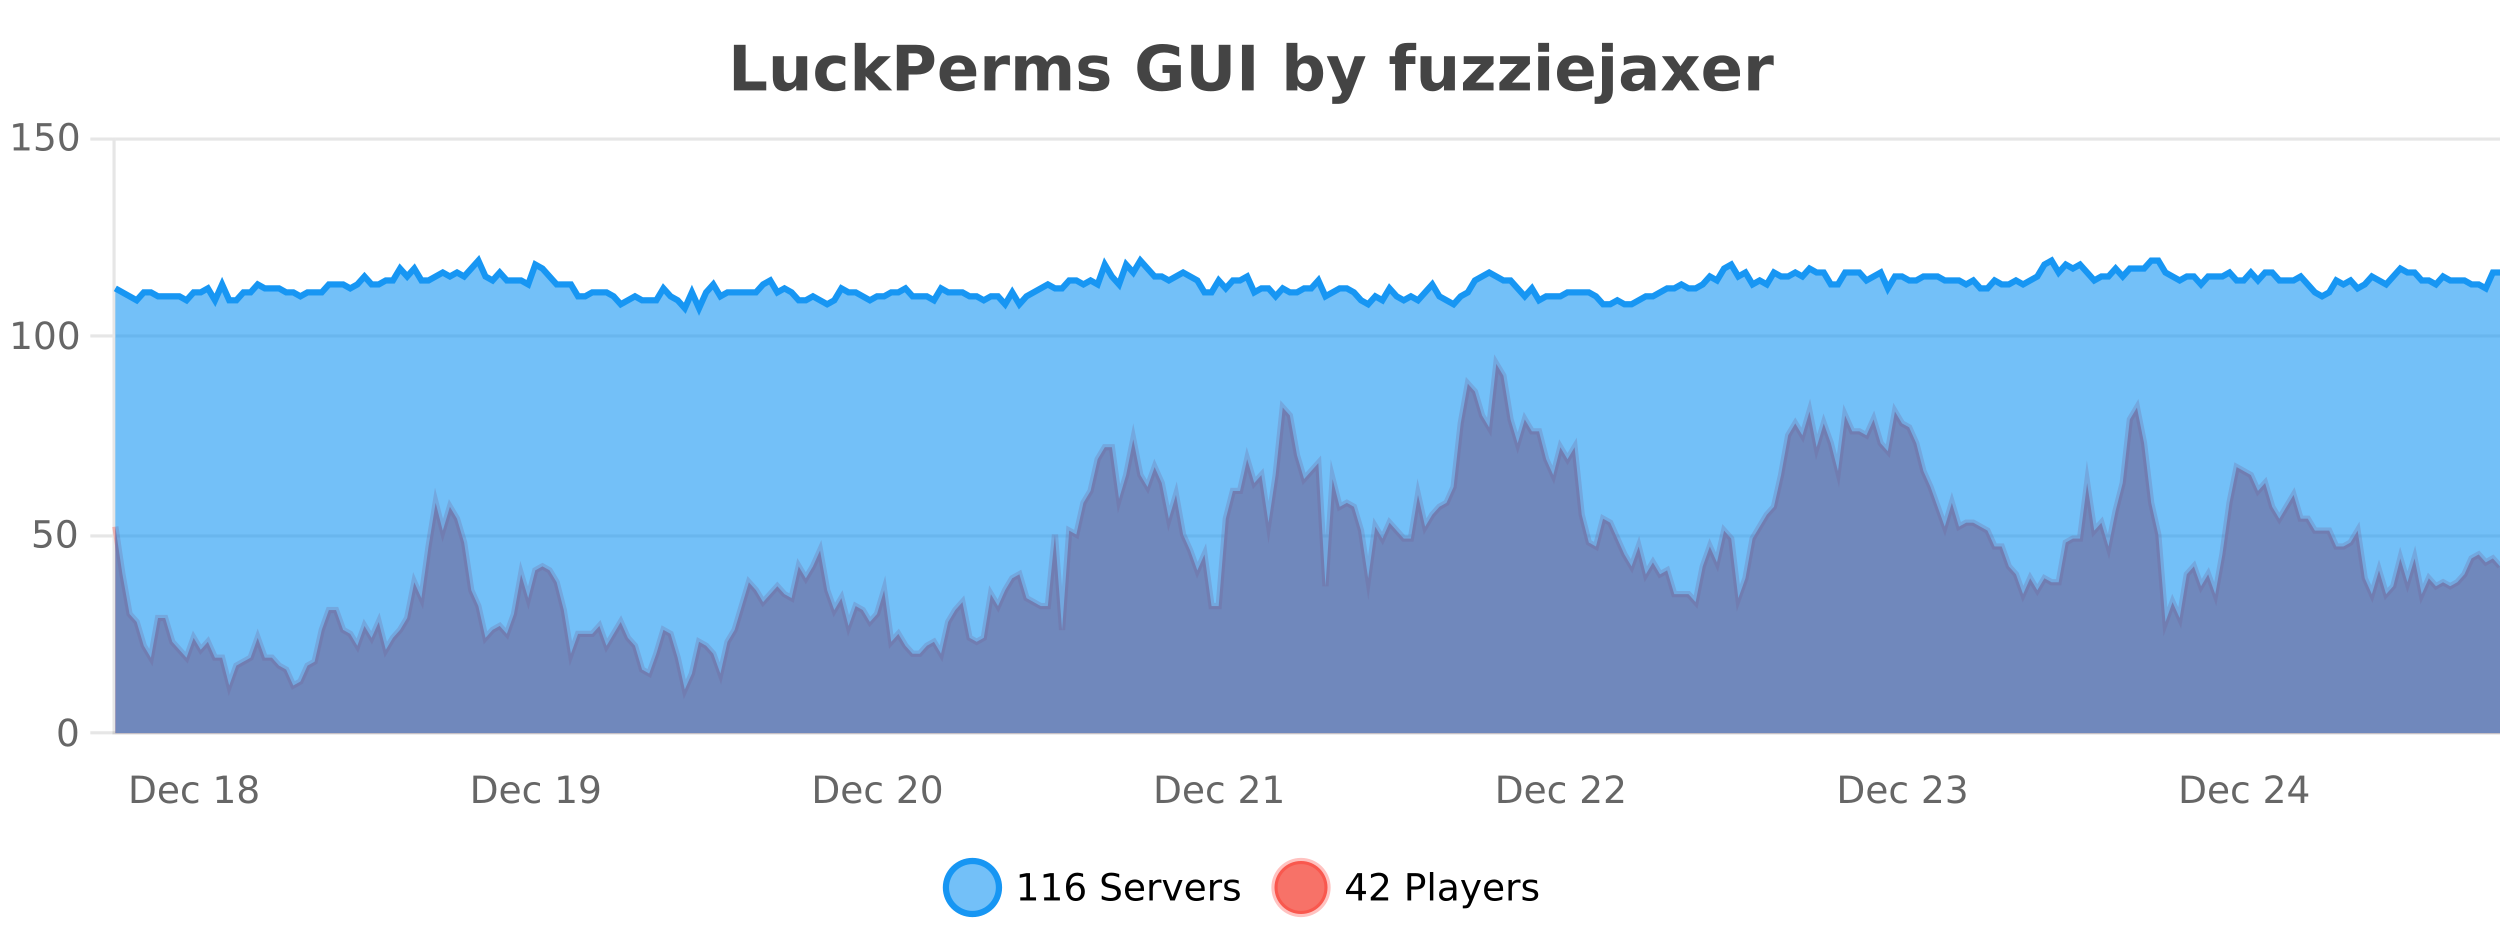
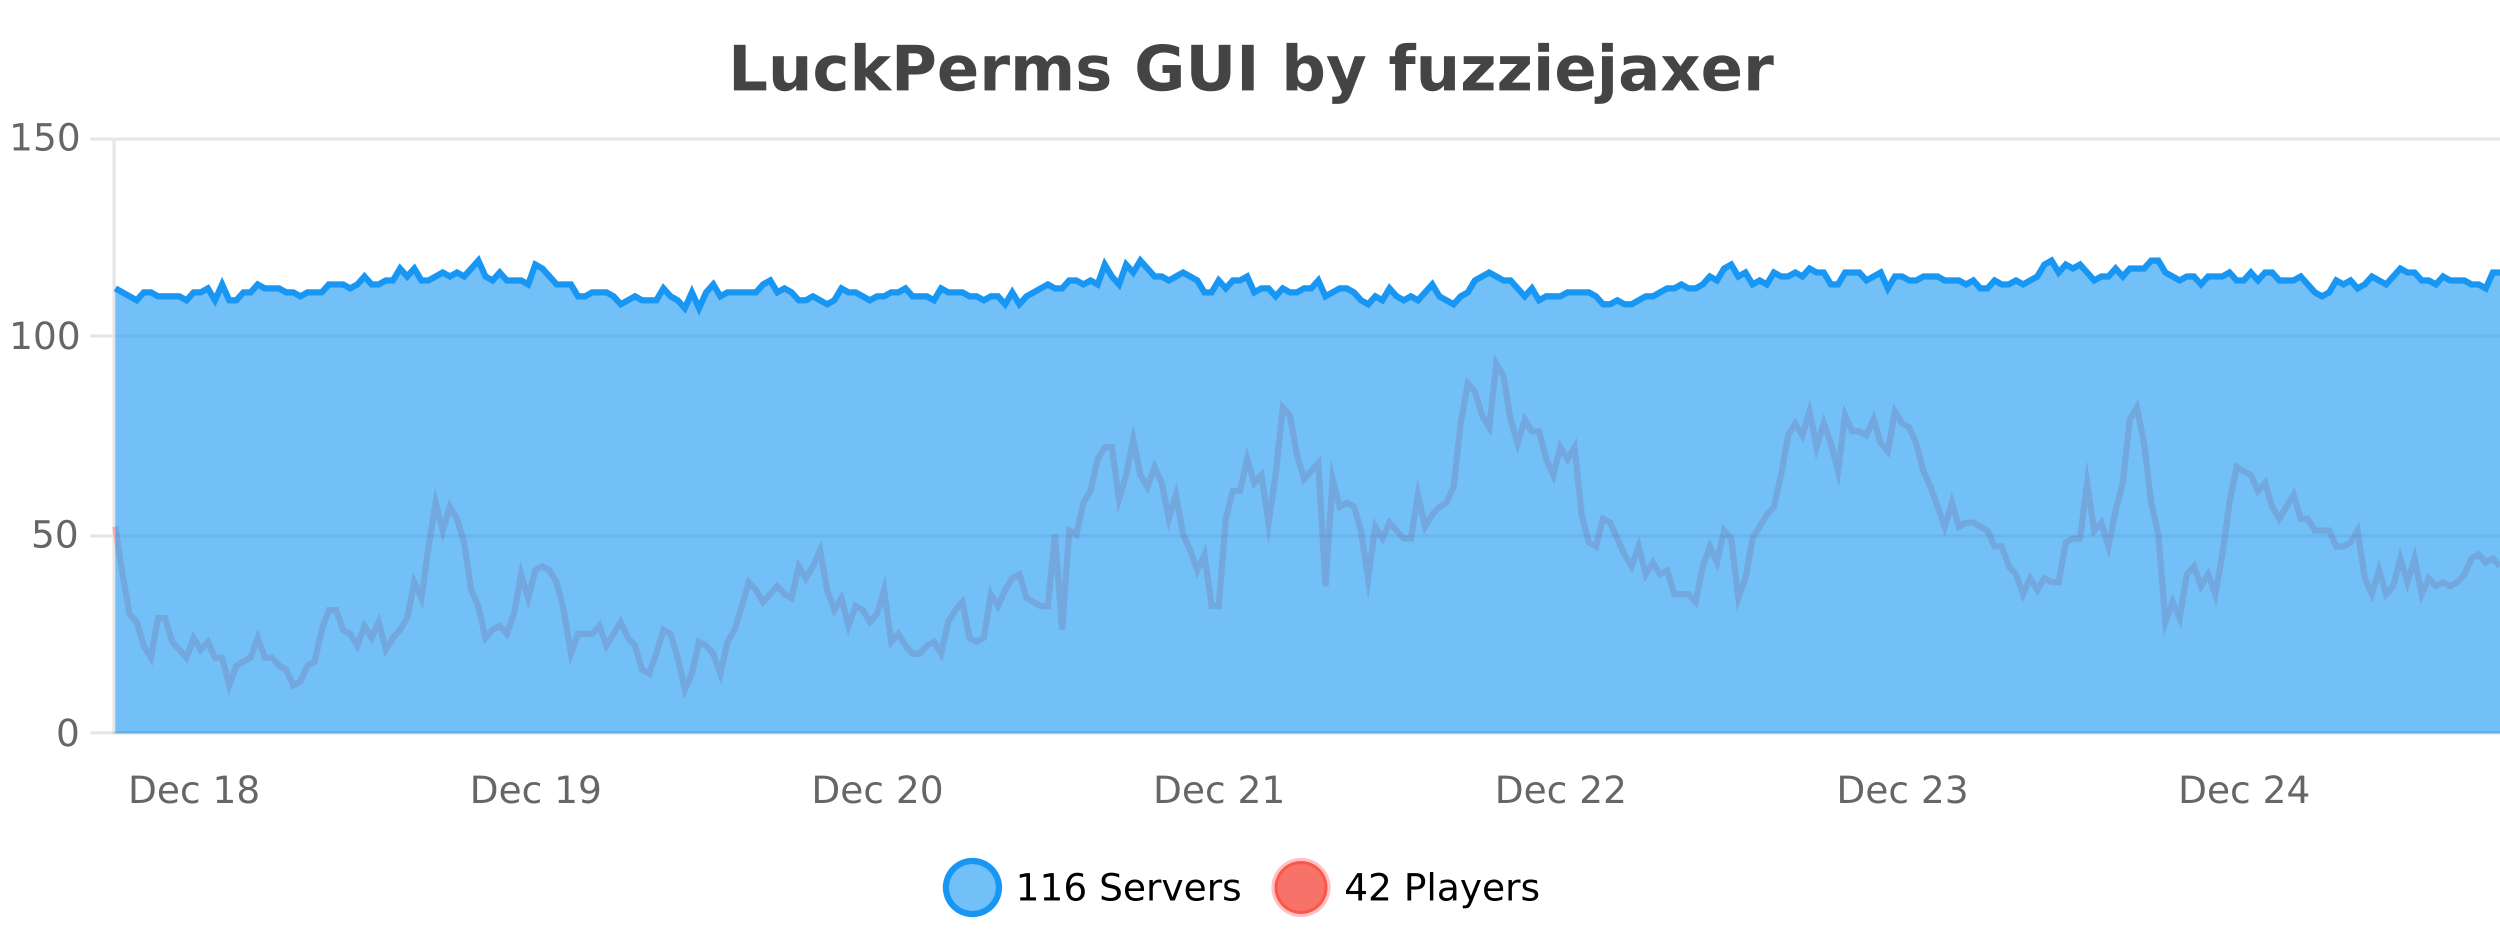
<svg xmlns="http://www.w3.org/2000/svg" width="800pt" height="300pt" viewBox="0 0 800 300" version="1.1">
  <defs>
    <clipPath id="clip1">
      <path d="M 274 263 L 348 263 L 348 300 L 274 300 Z M 274 263 " />
    </clipPath>
    <clipPath id="clip2">
      <path d="M 379 263 L 454 263 L 454 300 L 379 300 Z M 379 263 " />
    </clipPath>
    <clipPath id="clip3">
      <path d="M 36.906 116 L 800 116 L 800 234.602 L 36.906 234.602 Z M 36.906 116 " />
    </clipPath>
    <clipPath id="clip4">
      <path d="M 35.906 88 L 800 88 L 800 235.602 L 35.906 235.602 Z M 35.906 88 " />
    </clipPath>
    <clipPath id="clip5">
      <path d="M 36.906 83 L 800 83 L 800 234.602 L 36.906 234.602 Z M 36.906 83 " />
    </clipPath>
    <clipPath id="clip6">
      <path d="M 35.906 55 L 800 55 L 800 127 L 35.906 127 Z M 35.906 55 " />
    </clipPath>
  </defs>
  <g id="surface3335371">
    <rect x="0" y="0" width="800" height="300" style="fill:rgb(100%,100%,100%);fill-opacity:1;stroke:none;" />
    <path style="fill:none;stroke-width:1;stroke-linecap:butt;stroke-linejoin:miter;stroke:rgb(0%,0%,0%);stroke-opacity:0.098;stroke-miterlimit:10;" d="M 37 234.5 L 800 234.5 " />
    <path style="fill:none;stroke-width:1;stroke-linecap:butt;stroke-linejoin:miter;stroke:rgb(0%,0%,0%);stroke-opacity:0.098;stroke-miterlimit:10;" d="M 28.906 234.5 L 36 234.5 " />
    <path style="fill:none;stroke-width:1;stroke-linecap:butt;stroke-linejoin:miter;stroke:rgb(0%,0%,0%);stroke-opacity:0.098;stroke-miterlimit:10;" d="M 37 171.5 L 800 171.5 " />
    <path style="fill:none;stroke-width:1;stroke-linecap:butt;stroke-linejoin:miter;stroke:rgb(0%,0%,0%);stroke-opacity:0.098;stroke-miterlimit:10;" d="M 28.906 171.5 L 36 171.5 " />
    <path style="fill:none;stroke-width:1;stroke-linecap:butt;stroke-linejoin:miter;stroke:rgb(0%,0%,0%);stroke-opacity:0.098;stroke-miterlimit:10;" d="M 37 107.5 L 800 107.5 " />
    <path style="fill:none;stroke-width:1;stroke-linecap:butt;stroke-linejoin:miter;stroke:rgb(0%,0%,0%);stroke-opacity:0.098;stroke-miterlimit:10;" d="M 28.906 107.5 L 36 107.5 " />
    <path style="fill:none;stroke-width:1;stroke-linecap:butt;stroke-linejoin:miter;stroke:rgb(0%,0%,0%);stroke-opacity:0.098;stroke-miterlimit:10;" d="M 37 44.5 L 800 44.5 " />
    <path style="fill:none;stroke-width:1;stroke-linecap:butt;stroke-linejoin:miter;stroke:rgb(0%,0%,0%);stroke-opacity:0.098;stroke-miterlimit:10;" d="M 28.906 44.5 L 36 44.5 " />
    <path style=" stroke:none;fill-rule:nonzero;fill:rgb(9.02%,58.824%,95.294%);fill-opacity:0.6;" d="M 319.672 284 C 319.672 288.688 315.871 292.484 311.188 292.484 C 306.5 292.484 302.699 288.688 302.699 284 C 302.699 279.312 306.5 275.516 311.188 275.516 C 315.871 275.516 319.672 279.312 319.672 284 Z M 319.672 284 " />
    <g clip-path="url(#clip1)" clip-rule="nonzero">
      <path style="fill:none;stroke-width:2;stroke-linecap:butt;stroke-linejoin:miter;stroke:rgb(9.02%,58.824%,95.294%);stroke-opacity:1;stroke-miterlimit:10;" d="M 319.672 284 C 319.672 288.688 315.871 292.484 311.188 292.484 C 306.5 292.484 302.699 288.688 302.699 284 C 302.699 279.312 306.5 275.516 311.188 275.516 C 315.871 275.516 319.672 279.312 319.672 284 Z M 319.672 284 " />
    </g>
    <path style=" stroke:none;fill-rule:nonzero;fill:rgb(0%,0%,0%);fill-opacity:1;" d="M 326.484 287.156 L 328.422 287.156 L 328.422 280.484 L 326.312 280.906 L 326.312 279.828 L 328.406 279.406 L 329.594 279.406 L 329.594 287.156 L 331.531 287.156 L 331.531 288.156 L 326.484 288.156 Z M 334.121 287.156 L 336.059 287.156 L 336.059 280.484 L 333.949 280.906 L 333.949 279.828 L 336.043 279.406 L 337.23 279.406 L 337.23 287.156 L 339.168 287.156 L 339.168 288.156 L 334.121 288.156 Z M 344.242 283.312 C 343.711 283.312 343.289 283.496 342.977 283.859 C 342.664 284.227 342.508 284.719 342.508 285.344 C 342.508 285.98 342.664 286.48 342.977 286.844 C 343.289 287.211 343.711 287.391 344.242 287.391 C 344.773 287.391 345.188 287.211 345.492 286.844 C 345.805 286.48 345.961 285.98 345.961 285.344 C 345.961 284.719 345.805 284.227 345.492 283.859 C 345.188 283.496 344.773 283.312 344.242 283.312 Z M 346.586 279.594 L 346.586 280.672 C 346.281 280.539 345.98 280.434 345.68 280.359 C 345.375 280.289 345.078 280.25 344.789 280.25 C 344.008 280.25 343.406 280.516 342.992 281.047 C 342.586 281.57 342.352 282.359 342.289 283.422 C 342.516 283.09 342.805 282.836 343.148 282.656 C 343.5 282.469 343.887 282.375 344.305 282.375 C 345.18 282.375 345.871 282.641 346.383 283.172 C 346.891 283.703 347.148 284.43 347.148 285.344 C 347.148 286.25 346.883 286.977 346.352 287.516 C 345.82 288.059 345.117 288.328 344.242 288.328 C 343.219 288.328 342.445 287.945 341.914 287.172 C 341.383 286.391 341.117 285.266 341.117 283.797 C 341.117 282.414 341.445 281.309 342.102 280.484 C 342.758 279.664 343.637 279.25 344.742 279.25 C 345.031 279.25 345.328 279.281 345.633 279.344 C 345.934 279.398 346.25 279.48 346.586 279.594 Z M 358.141 279.688 L 358.141 280.844 C 357.691 280.637 357.266 280.48 356.859 280.375 C 356.461 280.262 356.082 280.203 355.719 280.203 C 355.07 280.203 354.57 280.328 354.219 280.578 C 353.875 280.828 353.703 281.188 353.703 281.656 C 353.703 282.043 353.816 282.336 354.047 282.531 C 354.273 282.73 354.719 282.887 355.375 283 L 356.078 283.156 C 356.961 283.324 357.613 283.621 358.031 284.047 C 358.457 284.465 358.672 285.027 358.672 285.734 C 358.672 286.59 358.383 287.234 357.812 287.672 C 357.25 288.109 356.414 288.328 355.312 288.328 C 354.906 288.328 354.469 288.281 354 288.188 C 353.531 288.094 353.047 287.953 352.547 287.766 L 352.547 286.547 C 353.023 286.82 353.492 287.023 353.953 287.156 C 354.422 287.293 354.875 287.359 355.312 287.359 C 355.988 287.359 356.508 287.23 356.875 286.969 C 357.25 286.699 357.438 286.32 357.438 285.828 C 357.438 285.402 357.301 285.07 357.031 284.828 C 356.77 284.578 356.336 284.398 355.734 284.281 L 355.016 284.141 C 354.129 283.965 353.488 283.688 353.094 283.312 C 352.707 282.938 352.516 282.418 352.516 281.75 C 352.516 280.969 352.785 280.359 353.328 279.922 C 353.867 279.477 354.617 279.25 355.578 279.25 C 355.992 279.25 356.41 279.289 356.828 279.359 C 357.254 279.434 357.691 279.543 358.141 279.688 Z M 366.086 284.609 L 366.086 285.125 L 361.117 285.125 C 361.168 285.875 361.391 286.445 361.789 286.828 C 362.195 287.215 362.75 287.406 363.461 287.406 C 363.875 287.406 364.277 287.359 364.664 287.266 C 365.059 287.164 365.449 287.008 365.836 286.797 L 365.836 287.828 C 365.438 287.984 365.039 288.105 364.633 288.188 C 364.227 288.281 363.812 288.328 363.398 288.328 C 362.355 288.328 361.527 288.027 360.914 287.422 C 360.297 286.809 359.992 285.98 359.992 284.938 C 359.992 283.867 360.281 283.016 360.867 282.391 C 361.449 281.758 362.23 281.438 363.211 281.438 C 364.094 281.438 364.793 281.727 365.305 282.297 C 365.824 282.859 366.086 283.633 366.086 284.609 Z M 365.008 284.281 C 364.996 283.699 364.828 283.23 364.508 282.875 C 364.184 282.523 363.758 282.344 363.227 282.344 C 362.621 282.344 362.137 282.516 361.773 282.859 C 361.418 283.203 361.215 283.684 361.164 284.297 Z M 371.656 282.594 C 371.531 282.531 371.395 282.484 371.25 282.453 C 371.113 282.414 370.957 282.391 370.781 282.391 C 370.176 282.391 369.707 282.59 369.375 282.984 C 369.051 283.383 368.891 283.953 368.891 284.703 L 368.891 288.156 L 367.812 288.156 L 367.812 281.594 L 368.891 281.594 L 368.891 282.609 C 369.117 282.215 369.414 281.922 369.781 281.734 C 370.145 281.539 370.586 281.438 371.109 281.438 C 371.18 281.438 371.258 281.445 371.344 281.453 C 371.438 281.465 371.535 281.48 371.641 281.5 Z M 372.016 281.594 L 373.156 281.594 L 375.203 287.094 L 377.266 281.594 L 378.406 281.594 L 375.938 288.156 L 374.469 288.156 Z M 385.508 284.609 L 385.508 285.125 L 380.539 285.125 C 380.59 285.875 380.812 286.445 381.211 286.828 C 381.617 287.215 382.172 287.406 382.883 287.406 C 383.297 287.406 383.699 287.359 384.086 287.266 C 384.48 287.164 384.871 287.008 385.258 286.797 L 385.258 287.828 C 384.859 287.984 384.461 288.105 384.055 288.188 C 383.648 288.281 383.234 288.328 382.82 288.328 C 381.777 288.328 380.949 288.027 380.336 287.422 C 379.719 286.809 379.414 285.98 379.414 284.938 C 379.414 283.867 379.703 283.016 380.289 282.391 C 380.871 281.758 381.652 281.438 382.633 281.438 C 383.516 281.438 384.215 281.727 384.727 282.297 C 385.246 282.859 385.508 283.633 385.508 284.609 Z M 384.43 284.281 C 384.418 283.699 384.25 283.23 383.93 282.875 C 383.605 282.523 383.18 282.344 382.648 282.344 C 382.043 282.344 381.559 282.516 381.195 282.859 C 380.84 283.203 380.637 283.684 380.586 284.297 Z M 391.078 282.594 C 390.953 282.531 390.816 282.484 390.672 282.453 C 390.535 282.414 390.379 282.391 390.203 282.391 C 389.598 282.391 389.129 282.59 388.797 282.984 C 388.473 283.383 388.312 283.953 388.312 284.703 L 388.312 288.156 L 387.234 288.156 L 387.234 281.594 L 388.312 281.594 L 388.312 282.609 C 388.539 282.215 388.836 281.922 389.203 281.734 C 389.566 281.539 390.008 281.438 390.531 281.438 C 390.602 281.438 390.68 281.445 390.766 281.453 C 390.859 281.465 390.957 281.48 391.062 281.5 Z M 396.383 281.781 L 396.383 282.812 C 396.078 282.656 395.762 282.543 395.43 282.469 C 395.105 282.387 394.766 282.344 394.414 282.344 C 393.883 282.344 393.48 282.43 393.211 282.594 C 392.938 282.75 392.805 282.996 392.805 283.328 C 392.805 283.578 392.898 283.777 393.086 283.922 C 393.281 284.059 393.672 284.188 394.258 284.312 L 394.617 284.406 C 395.387 284.562 395.934 284.793 396.258 285.094 C 396.578 285.398 396.742 285.812 396.742 286.344 C 396.742 286.961 396.496 287.445 396.008 287.797 C 395.527 288.152 394.867 288.328 394.023 288.328 C 393.668 288.328 393.297 288.289 392.914 288.219 C 392.539 288.156 392.141 288.059 391.727 287.922 L 391.727 286.797 C 392.121 287.008 392.512 287.164 392.898 287.266 C 393.281 287.371 393.668 287.422 394.055 287.422 C 394.555 287.422 394.938 287.34 395.211 287.172 C 395.492 286.996 395.633 286.746 395.633 286.422 C 395.633 286.133 395.531 285.906 395.336 285.75 C 395.137 285.594 394.703 285.445 394.039 285.297 L 393.664 285.219 C 392.996 285.074 392.512 284.855 392.211 284.562 C 391.918 284.273 391.773 283.875 391.773 283.375 C 391.773 282.75 391.992 282.273 392.43 281.938 C 392.867 281.605 393.484 281.438 394.289 281.438 C 394.684 281.438 395.059 281.469 395.414 281.531 C 395.766 281.586 396.09 281.668 396.383 281.781 Z M 321.188 277.016 " />
    <path style=" stroke:none;fill-rule:nonzero;fill:rgb(96.863%,44.706%,40.784%);fill-opacity:1;" d="M 424.809 284 C 424.809 288.688 421.008 292.484 416.32 292.484 C 411.637 292.484 407.836 288.688 407.836 284 C 407.836 279.312 411.637 275.516 416.32 275.516 C 421.008 275.516 424.809 279.312 424.809 284 Z M 424.809 284 " />
    <g clip-path="url(#clip2)" clip-rule="nonzero">
      <path style="fill:none;stroke-width:2;stroke-linecap:butt;stroke-linejoin:miter;stroke:rgb(100%,4.706%,0%);stroke-opacity:0.247;stroke-miterlimit:10;" d="M 424.809 284 C 424.809 288.688 421.008 292.484 416.32 292.484 C 411.637 292.484 407.836 288.688 407.836 284 C 407.836 279.312 411.637 275.516 416.32 275.516 C 421.008 275.516 424.809 279.312 424.809 284 Z M 424.809 284 " />
    </g>
    <path style=" stroke:none;fill-rule:nonzero;fill:rgb(0%,0%,0%);fill-opacity:1;" d="M 434.664 280.438 L 431.68 285.109 L 434.664 285.109 Z M 434.352 279.406 L 435.852 279.406 L 435.852 285.109 L 437.102 285.109 L 437.102 286.094 L 435.852 286.094 L 435.852 288.156 L 434.664 288.156 L 434.664 286.094 L 430.727 286.094 L 430.727 284.953 Z M 440.066 287.156 L 444.207 287.156 L 444.207 288.156 L 438.645 288.156 L 438.645 287.156 C 439.09 286.699 439.699 286.078 440.473 285.297 C 441.254 284.508 441.742 283.996 441.941 283.766 C 442.324 283.352 442.59 282.996 442.738 282.703 C 442.895 282.402 442.973 282.109 442.973 281.828 C 442.973 281.359 442.805 280.98 442.473 280.688 C 442.148 280.398 441.727 280.25 441.207 280.25 C 440.832 280.25 440.434 280.312 440.02 280.438 C 439.613 280.562 439.176 280.762 438.707 281.031 L 438.707 279.828 C 439.184 279.641 439.629 279.5 440.035 279.406 C 440.449 279.305 440.832 279.25 441.176 279.25 C 442.082 279.25 442.805 279.48 443.348 279.938 C 443.887 280.387 444.16 280.992 444.16 281.75 C 444.16 282.105 444.09 282.445 443.957 282.766 C 443.82 283.09 443.574 283.469 443.223 283.906 C 443.117 284.023 442.805 284.352 442.285 284.891 C 441.762 285.434 441.023 286.188 440.066 287.156 Z M 451.578 280.375 L 451.578 283.672 L 453.062 283.672 C 453.613 283.672 454.039 283.531 454.344 283.25 C 454.645 282.961 454.797 282.547 454.797 282.016 C 454.797 281.496 454.645 281.094 454.344 280.812 C 454.039 280.523 453.613 280.375 453.062 280.375 Z M 450.391 279.406 L 453.062 279.406 C 454.051 279.406 454.797 279.633 455.297 280.078 C 455.797 280.516 456.047 281.164 456.047 282.016 C 456.047 282.883 455.797 283.539 455.297 283.984 C 454.797 284.422 454.051 284.641 453.062 284.641 L 451.578 284.641 L 451.578 288.156 L 450.391 288.156 Z M 457.578 279.031 L 458.656 279.031 L 458.656 288.156 L 457.578 288.156 Z M 463.898 284.859 C 463.031 284.859 462.43 284.961 462.086 285.156 C 461.75 285.355 461.586 285.695 461.586 286.172 C 461.586 286.559 461.711 286.867 461.961 287.094 C 462.219 287.312 462.562 287.422 462.992 287.422 C 463.594 287.422 464.074 287.215 464.43 286.797 C 464.793 286.371 464.977 285.805 464.977 285.094 L 464.977 284.859 Z M 466.055 284.406 L 466.055 288.156 L 464.977 288.156 L 464.977 287.156 C 464.727 287.555 464.418 287.852 464.055 288.047 C 463.688 288.234 463.242 288.328 462.711 288.328 C 462.031 288.328 461.496 288.141 461.102 287.766 C 460.703 287.383 460.508 286.875 460.508 286.25 C 460.508 285.512 460.75 284.953 461.242 284.578 C 461.742 284.203 462.48 284.016 463.461 284.016 L 464.977 284.016 L 464.977 283.906 C 464.977 283.406 464.809 283.023 464.477 282.75 C 464.152 282.48 463.699 282.344 463.117 282.344 C 462.742 282.344 462.371 282.391 462.008 282.484 C 461.652 282.578 461.312 282.715 460.992 282.891 L 460.992 281.891 C 461.387 281.734 461.766 281.621 462.133 281.547 C 462.508 281.477 462.871 281.438 463.227 281.438 C 464.172 281.438 464.883 281.684 465.352 282.172 C 465.82 282.664 466.055 283.406 466.055 284.406 Z M 471 288.766 C 470.695 289.547 470.398 290.055 470.109 290.297 C 469.816 290.535 469.43 290.656 468.953 290.656 L 468.094 290.656 L 468.094 289.75 L 468.719 289.75 C 469.02 289.75 469.25 289.676 469.406 289.531 C 469.57 289.395 469.754 289.066 469.953 288.547 L 470.156 288.047 L 467.5 281.594 L 468.641 281.594 L 470.688 286.719 L 472.75 281.594 L 473.891 281.594 Z M 480.992 284.609 L 480.992 285.125 L 476.023 285.125 C 476.074 285.875 476.297 286.445 476.695 286.828 C 477.102 287.215 477.656 287.406 478.367 287.406 C 478.781 287.406 479.184 287.359 479.57 287.266 C 479.965 287.164 480.355 287.008 480.742 286.797 L 480.742 287.828 C 480.344 287.984 479.945 288.105 479.539 288.188 C 479.133 288.281 478.719 288.328 478.305 288.328 C 477.262 288.328 476.434 288.027 475.82 287.422 C 475.203 286.809 474.898 285.98 474.898 284.938 C 474.898 283.867 475.188 283.016 475.773 282.391 C 476.355 281.758 477.137 281.438 478.117 281.438 C 479 281.438 479.699 281.727 480.211 282.297 C 480.73 282.859 480.992 283.633 480.992 284.609 Z M 479.914 284.281 C 479.902 283.699 479.734 283.23 479.414 282.875 C 479.09 282.523 478.664 282.344 478.133 282.344 C 477.527 282.344 477.043 282.516 476.68 282.859 C 476.324 283.203 476.121 283.684 476.07 284.297 Z M 486.562 282.594 C 486.438 282.531 486.301 282.484 486.156 282.453 C 486.02 282.414 485.863 282.391 485.688 282.391 C 485.082 282.391 484.613 282.59 484.281 282.984 C 483.957 283.383 483.797 283.953 483.797 284.703 L 483.797 288.156 L 482.719 288.156 L 482.719 281.594 L 483.797 281.594 L 483.797 282.609 C 484.023 282.215 484.32 281.922 484.688 281.734 C 485.051 281.539 485.492 281.438 486.016 281.438 C 486.086 281.438 486.164 281.445 486.25 281.453 C 486.344 281.465 486.441 281.48 486.547 281.5 Z M 491.875 281.781 L 491.875 282.812 C 491.57 282.656 491.254 282.543 490.922 282.469 C 490.598 282.387 490.258 282.344 489.906 282.344 C 489.375 282.344 488.973 282.43 488.703 282.594 C 488.43 282.75 488.297 282.996 488.297 283.328 C 488.297 283.578 488.391 283.777 488.578 283.922 C 488.773 284.059 489.164 284.188 489.75 284.312 L 490.109 284.406 C 490.879 284.562 491.426 284.793 491.75 285.094 C 492.07 285.398 492.234 285.812 492.234 286.344 C 492.234 286.961 491.988 287.445 491.5 287.797 C 491.02 288.152 490.359 288.328 489.516 288.328 C 489.16 288.328 488.789 288.289 488.406 288.219 C 488.031 288.156 487.633 288.059 487.219 287.922 L 487.219 286.797 C 487.613 287.008 488.004 287.164 488.391 287.266 C 488.773 287.371 489.16 287.422 489.547 287.422 C 490.047 287.422 490.43 287.34 490.703 287.172 C 490.984 286.996 491.125 286.746 491.125 286.422 C 491.125 286.133 491.023 285.906 490.828 285.75 C 490.629 285.594 490.195 285.445 489.531 285.297 L 489.156 285.219 C 488.488 285.074 488.004 284.855 487.703 284.562 C 487.41 284.273 487.266 283.875 487.266 283.375 C 487.266 282.75 487.484 282.273 487.922 281.938 C 488.359 281.605 488.977 281.438 489.781 281.438 C 490.176 281.438 490.551 281.469 490.906 281.531 C 491.258 281.586 491.582 281.668 491.875 281.781 Z M 426.32 277.016 " />
    <path style=" stroke:none;fill-rule:nonzero;fill:rgb(26.667%,26.667%,26.667%);fill-opacity:1;" d="M 234.844 14.344 L 238.594 14.344 L 238.594 26.078 L 245.203 26.078 L 245.203 28.922 L 234.844 28.922 Z M 247.305 24.656 L 247.305 17.984 L 250.82 17.984 L 250.82 19.078 C 250.82 19.672 250.812 20.418 250.805 21.312 C 250.805 22.211 250.805 22.805 250.805 23.094 C 250.805 23.98 250.824 24.617 250.867 25 C 250.918 25.387 250.996 25.668 251.102 25.844 C 251.246 26.074 251.434 26.25 251.664 26.375 C 251.891 26.5 252.156 26.562 252.461 26.562 C 253.188 26.562 253.762 26.281 254.18 25.719 C 254.594 25.156 254.805 24.383 254.805 23.391 L 254.805 17.984 L 258.305 17.984 L 258.305 28.922 L 254.805 28.922 L 254.805 27.344 C 254.273 27.98 253.711 28.449 253.117 28.75 C 252.531 29.051 251.887 29.203 251.18 29.203 C 249.918 29.203 248.953 28.82 248.289 28.047 C 247.633 27.266 247.305 26.137 247.305 24.656 Z M 270.5 18.328 L 270.5 21.172 C 270.031 20.852 269.555 20.609 269.078 20.453 C 268.598 20.297 268.098 20.219 267.578 20.219 C 266.609 20.219 265.848 20.508 265.297 21.078 C 264.754 21.641 264.484 22.438 264.484 23.469 C 264.484 24.492 264.754 25.289 265.297 25.859 C 265.848 26.422 266.609 26.703 267.578 26.703 C 268.129 26.703 268.648 26.625 269.141 26.469 C 269.629 26.305 270.082 26.059 270.5 25.734 L 270.5 28.594 C 269.957 28.805 269.406 28.953 268.844 29.047 C 268.281 29.148 267.711 29.203 267.141 29.203 C 265.172 29.203 263.629 28.699 262.516 27.688 C 261.398 26.68 260.844 25.273 260.844 23.469 C 260.844 21.656 261.398 20.246 262.516 19.234 C 263.629 18.227 265.172 17.719 267.141 17.719 C 267.711 17.719 268.273 17.773 268.828 17.875 C 269.391 17.969 269.945 18.121 270.5 18.328 Z M 273.523 13.719 L 277.008 13.719 L 277.008 22 L 281.039 17.984 L 285.102 17.984 L 279.758 23 L 285.523 28.922 L 281.273 28.922 L 277.008 24.359 L 277.008 28.922 L 273.523 28.922 Z M 286.984 14.344 L 293.219 14.344 C 295.07 14.344 296.492 14.758 297.484 15.578 C 298.484 16.402 298.984 17.574 298.984 19.094 C 298.984 20.625 298.484 21.805 297.484 22.625 C 296.492 23.449 295.07 23.859 293.219 23.859 L 290.734 23.859 L 290.734 28.922 L 286.984 28.922 Z M 290.734 17.062 L 290.734 21.141 L 292.812 21.141 C 293.539 21.141 294.102 20.965 294.5 20.609 C 294.906 20.258 295.109 19.75 295.109 19.094 C 295.109 18.449 294.906 17.949 294.5 17.594 C 294.102 17.242 293.539 17.062 292.812 17.062 Z M 312.391 23.422 L 312.391 24.422 L 304.219 24.422 C 304.301 25.246 304.598 25.859 305.109 26.266 C 305.617 26.672 306.328 26.875 307.234 26.875 C 307.973 26.875 308.727 26.766 309.5 26.547 C 310.27 26.328 311.062 26 311.875 25.562 L 311.875 28.25 C 311.051 28.562 310.223 28.797 309.391 28.953 C 308.566 29.117 307.742 29.203 306.922 29.203 C 304.941 29.203 303.398 28.703 302.297 27.703 C 301.203 26.695 300.656 25.281 300.656 23.469 C 300.656 21.68 301.191 20.273 302.266 19.25 C 303.348 18.23 304.832 17.719 306.719 17.719 C 308.438 17.719 309.812 18.242 310.844 19.281 C 311.875 20.312 312.391 21.695 312.391 23.422 Z M 308.797 22.266 C 308.797 21.602 308.602 21.062 308.219 20.656 C 307.832 20.25 307.328 20.047 306.703 20.047 C 306.023 20.047 305.473 20.242 305.047 20.625 C 304.629 21 304.367 21.547 304.266 22.266 Z M 323.172 20.969 C 322.859 20.824 322.551 20.719 322.25 20.656 C 321.945 20.586 321.645 20.547 321.344 20.547 C 320.438 20.547 319.738 20.836 319.25 21.406 C 318.77 21.98 318.531 22.805 318.531 23.875 L 318.531 28.922 L 315.047 28.922 L 315.047 17.984 L 318.531 17.984 L 318.531 19.781 C 318.977 19.062 319.492 18.543 320.078 18.219 C 320.66 17.887 321.359 17.719 322.172 17.719 C 322.297 17.719 322.426 17.727 322.562 17.734 C 322.695 17.746 322.895 17.766 323.156 17.797 Z M 335.039 19.797 C 335.484 19.121 336.012 18.605 336.617 18.25 C 337.23 17.898 337.902 17.719 338.633 17.719 C 339.883 17.719 340.836 18.109 341.492 18.891 C 342.156 19.664 342.492 20.789 342.492 22.266 L 342.492 28.922 L 338.977 28.922 L 338.977 23.219 C 338.977 23.137 338.977 23.047 338.977 22.953 C 338.984 22.859 338.992 22.73 338.992 22.562 C 338.992 21.793 338.875 21.234 338.648 20.891 C 338.418 20.539 338.047 20.359 337.539 20.359 C 336.883 20.359 336.371 20.637 336.008 21.188 C 335.641 21.73 335.453 22.516 335.445 23.547 L 335.445 28.922 L 331.93 28.922 L 331.93 23.219 C 331.93 22.012 331.824 21.234 331.617 20.891 C 331.406 20.539 331.039 20.359 330.508 20.359 C 329.828 20.359 329.309 20.637 328.945 21.188 C 328.578 21.73 328.398 22.516 328.398 23.547 L 328.398 28.922 L 324.883 28.922 L 324.883 17.984 L 328.398 17.984 L 328.398 19.578 C 328.836 18.965 329.328 18.5 329.883 18.188 C 330.434 17.875 331.047 17.719 331.727 17.719 C 332.477 17.719 333.141 17.902 333.727 18.266 C 334.309 18.633 334.746 19.141 335.039 19.797 Z M 354.281 18.328 L 354.281 20.984 C 353.539 20.672 352.82 20.438 352.125 20.281 C 351.426 20.125 350.766 20.047 350.141 20.047 C 349.484 20.047 348.992 20.133 348.672 20.297 C 348.348 20.465 348.188 20.719 348.188 21.062 C 348.188 21.344 348.305 21.559 348.547 21.703 C 348.797 21.852 349.234 21.961 349.859 22.031 L 350.484 22.125 C 352.273 22.355 353.477 22.73 354.094 23.25 C 354.707 23.773 355.016 24.59 355.016 25.703 C 355.016 26.871 354.582 27.746 353.719 28.328 C 352.863 28.914 351.586 29.203 349.891 29.203 C 349.16 29.203 348.41 29.145 347.641 29.031 C 346.867 28.918 346.078 28.746 345.266 28.516 L 345.266 25.859 C 345.961 26.203 346.676 26.461 347.406 26.625 C 348.133 26.793 348.879 26.875 349.641 26.875 C 350.328 26.875 350.844 26.781 351.188 26.594 C 351.531 26.406 351.703 26.125 351.703 25.75 C 351.703 25.438 351.582 25.211 351.344 25.062 C 351.102 24.906 350.629 24.789 349.922 24.703 L 349.312 24.625 C 347.75 24.43 346.656 24.07 346.031 23.547 C 345.406 23.016 345.094 22.215 345.094 21.141 C 345.094 19.984 345.488 19.125 346.281 18.562 C 347.082 18 348.301 17.719 349.938 17.719 C 350.582 17.719 351.258 17.773 351.969 17.875 C 352.676 17.969 353.445 18.121 354.281 18.328 Z M 377.867 27.844 C 376.93 28.293 375.953 28.633 374.945 28.859 C 373.945 29.086 372.902 29.203 371.82 29.203 C 369.391 29.203 367.469 28.527 366.055 27.172 C 364.637 25.809 363.93 23.965 363.93 21.641 C 363.93 19.297 364.648 17.453 366.086 16.109 C 367.531 14.758 369.516 14.078 372.039 14.078 C 373.008 14.078 373.934 14.172 374.82 14.359 C 375.703 14.539 376.543 14.805 377.336 15.156 L 377.336 18.172 C 376.523 17.715 375.711 17.371 374.898 17.141 C 374.094 16.914 373.293 16.797 372.492 16.797 C 370.992 16.797 369.836 17.219 369.023 18.062 C 368.219 18.898 367.82 20.09 367.82 21.641 C 367.82 23.184 368.211 24.375 368.992 25.219 C 369.773 26.062 370.883 26.484 372.32 26.484 C 372.703 26.484 373.062 26.461 373.398 26.406 C 373.742 26.355 374.043 26.277 374.305 26.172 L 374.305 23.344 L 372.008 23.344 L 372.008 20.828 L 377.867 20.828 Z M 381.191 14.344 L 384.941 14.344 L 384.941 23.078 C 384.941 24.289 385.137 25.152 385.535 25.672 C 385.93 26.184 386.57 26.438 387.457 26.438 C 388.363 26.438 389.008 26.184 389.395 25.672 C 389.789 25.152 389.988 24.289 389.988 23.078 L 389.988 14.344 L 393.754 14.344 L 393.754 23.078 C 393.754 25.141 393.23 26.68 392.191 27.688 C 391.16 28.699 389.582 29.203 387.457 29.203 C 385.34 29.203 383.77 28.699 382.738 27.688 C 381.707 26.68 381.191 25.141 381.191 23.078 Z M 397.43 14.344 L 401.18 14.344 L 401.18 28.922 L 397.43 28.922 Z M 417.492 26.672 C 418.242 26.672 418.812 26.402 419.211 25.859 C 419.605 25.309 419.805 24.512 419.805 23.469 C 419.805 22.43 419.605 21.637 419.211 21.094 C 418.812 20.543 418.242 20.266 417.492 20.266 C 416.742 20.266 416.164 20.543 415.758 21.094 C 415.359 21.637 415.164 22.43 415.164 23.469 C 415.164 24.5 415.359 25.293 415.758 25.844 C 416.164 26.398 416.742 26.672 417.492 26.672 Z M 415.164 19.578 C 415.652 18.945 416.188 18.477 416.773 18.172 C 417.355 17.871 418.027 17.719 418.789 17.719 C 420.141 17.719 421.25 18.258 422.117 19.328 C 422.98 20.402 423.414 21.781 423.414 23.469 C 423.414 25.148 422.98 26.523 422.117 27.594 C 421.25 28.668 420.141 29.203 418.789 29.203 C 418.027 29.203 417.355 29.051 416.773 28.75 C 416.188 28.449 415.652 27.98 415.164 27.344 L 415.164 28.922 L 411.68 28.922 L 411.68 13.719 L 415.164 13.719 Z M 424.559 17.984 L 428.043 17.984 L 430.996 25.406 L 433.496 17.984 L 436.98 17.984 L 432.387 29.953 C 431.926 31.172 431.387 32.02 430.762 32.5 C 430.145 32.988 429.34 33.234 428.34 33.234 L 426.309 33.234 L 426.309 30.938 L 427.402 30.938 C 427.996 30.938 428.426 30.844 428.699 30.656 C 428.969 30.469 429.176 30.129 429.324 29.641 L 429.434 29.344 Z M 453.184 13.719 L 453.184 16.016 L 451.246 16.016 C 450.754 16.016 450.41 16.109 450.215 16.297 C 450.016 16.477 449.918 16.781 449.918 17.219 L 449.918 17.984 L 452.918 17.984 L 452.918 20.484 L 449.918 20.484 L 449.918 28.922 L 446.434 28.922 L 446.434 20.484 L 444.684 20.484 L 444.684 17.984 L 446.434 17.984 L 446.434 17.219 C 446.434 16.031 446.762 15.152 447.418 14.578 C 448.082 14.008 449.113 13.719 450.512 13.719 Z M 454.57 24.656 L 454.57 17.984 L 458.086 17.984 L 458.086 19.078 C 458.086 19.672 458.078 20.418 458.07 21.312 C 458.07 22.211 458.07 22.805 458.07 23.094 C 458.07 23.98 458.09 24.617 458.133 25 C 458.184 25.387 458.262 25.668 458.367 25.844 C 458.512 26.074 458.699 26.25 458.93 26.375 C 459.156 26.5 459.422 26.562 459.727 26.562 C 460.453 26.562 461.027 26.281 461.445 25.719 C 461.859 25.156 462.07 24.383 462.07 23.391 L 462.07 17.984 L 465.57 17.984 L 465.57 28.922 L 462.07 28.922 L 462.07 27.344 C 461.539 27.98 460.977 28.449 460.383 28.75 C 459.797 29.051 459.152 29.203 458.445 29.203 C 457.184 29.203 456.219 28.82 455.555 28.047 C 454.898 27.266 454.57 26.137 454.57 24.656 Z M 468.391 17.984 L 477.938 17.984 L 477.938 20.422 L 472.172 26.422 L 477.938 26.422 L 477.938 28.922 L 468.156 28.922 L 468.156 26.484 L 473.906 20.484 L 468.391 20.484 Z M 480.031 17.984 L 489.578 17.984 L 489.578 20.422 L 483.812 26.422 L 489.578 26.422 L 489.578 28.922 L 479.797 28.922 L 479.797 26.484 L 485.547 20.484 L 480.031 20.484 Z M 492.219 17.984 L 495.703 17.984 L 495.703 28.922 L 492.219 28.922 Z M 492.219 13.719 L 495.703 13.719 L 495.703 16.578 L 492.219 16.578 Z M 509.977 23.422 L 509.977 24.422 L 501.805 24.422 C 501.887 25.246 502.184 25.859 502.695 26.266 C 503.203 26.672 503.914 26.875 504.82 26.875 C 505.559 26.875 506.312 26.766 507.086 26.547 C 507.855 26.328 508.648 26 509.461 25.562 L 509.461 28.25 C 508.637 28.562 507.809 28.797 506.977 28.953 C 506.152 29.117 505.328 29.203 504.508 29.203 C 502.527 29.203 500.984 28.703 499.883 27.703 C 498.789 26.695 498.242 25.281 498.242 23.469 C 498.242 21.68 498.777 20.273 499.852 19.25 C 500.934 18.23 502.418 17.719 504.305 17.719 C 506.023 17.719 507.398 18.242 508.43 19.281 C 509.461 20.312 509.977 21.695 509.977 23.422 Z M 506.383 22.266 C 506.383 21.602 506.188 21.062 505.805 20.656 C 505.418 20.25 504.914 20.047 504.289 20.047 C 503.609 20.047 503.059 20.242 502.633 20.625 C 502.215 21 501.953 21.547 501.852 22.266 Z M 512.637 17.984 L 516.121 17.984 L 516.121 28.719 C 516.121 30.188 515.766 31.305 515.059 32.078 C 514.359 32.848 513.344 33.234 512.012 33.234 L 510.277 33.234 L 510.277 30.938 L 510.887 30.938 C 511.551 30.938 512.012 30.785 512.262 30.484 C 512.512 30.191 512.637 29.602 512.637 28.719 Z M 512.637 13.719 L 516.121 13.719 L 516.121 16.578 L 512.637 16.578 Z M 524.383 24 C 523.652 24 523.105 24.125 522.742 24.375 C 522.375 24.617 522.195 24.98 522.195 25.469 C 522.195 25.906 522.34 26.25 522.633 26.5 C 522.934 26.75 523.344 26.875 523.867 26.875 C 524.523 26.875 525.074 26.641 525.523 26.172 C 525.98 25.703 526.211 25.117 526.211 24.406 L 526.211 24 Z M 529.727 22.688 L 529.727 28.922 L 526.211 28.922 L 526.211 27.297 C 525.742 27.965 525.211 28.449 524.617 28.75 C 524.031 29.051 523.32 29.203 522.477 29.203 C 521.352 29.203 520.434 28.875 519.727 28.219 C 519.016 27.555 518.664 26.695 518.664 25.641 C 518.664 24.359 519.102 23.422 519.977 22.828 C 520.859 22.227 522.25 21.922 524.148 21.922 L 526.211 21.922 L 526.211 21.641 C 526.211 21.09 525.992 20.688 525.555 20.438 C 525.117 20.18 524.434 20.047 523.508 20.047 C 522.758 20.047 522.059 20.125 521.414 20.281 C 520.766 20.43 520.168 20.648 519.617 20.938 L 519.617 18.281 C 520.367 18.094 521.117 17.953 521.867 17.859 C 522.625 17.766 523.387 17.719 524.148 17.719 C 526.117 17.719 527.539 18.109 528.414 18.891 C 529.289 19.664 529.727 20.93 529.727 22.688 Z M 535.738 23.328 L 531.801 17.984 L 535.504 17.984 L 537.738 21.219 L 540.004 17.984 L 543.707 17.984 L 539.754 23.312 L 543.895 28.922 L 540.191 28.922 L 537.738 25.469 L 535.301 28.922 L 531.598 28.922 Z M 556.797 23.422 L 556.797 24.422 L 548.625 24.422 C 548.707 25.246 549.004 25.859 549.516 26.266 C 550.023 26.672 550.734 26.875 551.641 26.875 C 552.379 26.875 553.133 26.766 553.906 26.547 C 554.676 26.328 555.469 26 556.281 25.562 L 556.281 28.25 C 555.457 28.562 554.629 28.797 553.797 28.953 C 552.973 29.117 552.148 29.203 551.328 29.203 C 549.348 29.203 547.805 28.703 546.703 27.703 C 545.609 26.695 545.062 25.281 545.062 23.469 C 545.062 21.68 545.598 20.273 546.672 19.25 C 547.754 18.23 549.238 17.719 551.125 17.719 C 552.844 17.719 554.219 18.242 555.25 19.281 C 556.281 20.312 556.797 21.695 556.797 23.422 Z M 553.203 22.266 C 553.203 21.602 553.008 21.062 552.625 20.656 C 552.238 20.25 551.734 20.047 551.109 20.047 C 550.43 20.047 549.879 20.242 549.453 20.625 C 549.035 21 548.773 21.547 548.672 22.266 Z M 567.578 20.969 C 567.266 20.824 566.957 20.719 566.656 20.656 C 566.352 20.586 566.051 20.547 565.75 20.547 C 564.844 20.547 564.145 20.836 563.656 21.406 C 563.176 21.98 562.938 22.805 562.938 23.875 L 562.938 28.922 L 559.453 28.922 L 559.453 17.984 L 562.938 17.984 L 562.938 19.781 C 563.383 19.062 563.898 18.543 564.484 18.219 C 565.066 17.887 565.766 17.719 566.578 17.719 C 566.703 17.719 566.832 17.727 566.969 17.734 C 567.102 17.746 567.301 17.766 567.562 17.797 Z M 233 10.359 " />
    <path style="fill:none;stroke-width:1;stroke-linecap:butt;stroke-linejoin:miter;stroke:rgb(0%,0%,0%);stroke-opacity:0.098;stroke-miterlimit:10;" d="M 36 234.5 L 801 234.5 " />
    <path style=" stroke:none;fill-rule:nonzero;fill:rgb(40%,40%,40%);fill-opacity:1;" d="M 43.32 249.172 L 43.32 255.984 L 44.758 255.984 C 45.965 255.984 46.844 255.715 47.398 255.172 C 47.961 254.621 48.242 253.75 48.242 252.562 C 48.242 251.398 47.961 250.543 47.398 250 C 46.844 249.449 45.965 249.172 44.758 249.172 Z M 42.133 248.203 L 44.57 248.203 C 46.266 248.203 47.512 248.559 48.305 249.266 C 49.094 249.965 49.492 251.062 49.492 252.562 C 49.492 254.074 49.09 255.184 48.289 255.891 C 47.496 256.602 46.258 256.953 44.57 256.953 L 42.133 256.953 Z M 56.953 253.406 L 56.953 253.922 L 51.984 253.922 C 52.035 254.672 52.258 255.242 52.656 255.625 C 53.062 256.012 53.617 256.203 54.328 256.203 C 54.742 256.203 55.145 256.156 55.531 256.062 C 55.926 255.961 56.316 255.805 56.703 255.594 L 56.703 256.625 C 56.305 256.781 55.906 256.902 55.5 256.984 C 55.094 257.078 54.68 257.125 54.266 257.125 C 53.223 257.125 52.395 256.824 51.781 256.219 C 51.164 255.605 50.859 254.777 50.859 253.734 C 50.859 252.664 51.148 251.812 51.734 251.188 C 52.316 250.555 53.098 250.234 54.078 250.234 C 54.961 250.234 55.66 250.523 56.172 251.094 C 56.691 251.656 56.953 252.43 56.953 253.406 Z M 55.875 253.078 C 55.863 252.496 55.695 252.027 55.375 251.672 C 55.051 251.32 54.625 251.141 54.094 251.141 C 53.488 251.141 53.004 251.312 52.641 251.656 C 52.285 252 52.082 252.48 52.031 253.094 Z M 63.445 250.641 L 63.445 251.656 C 63.133 251.48 62.824 251.352 62.523 251.266 C 62.219 251.184 61.914 251.141 61.602 251.141 C 60.891 251.141 60.344 251.367 59.961 251.812 C 59.574 252.25 59.383 252.871 59.383 253.672 C 59.383 254.477 59.574 255.102 59.961 255.547 C 60.344 255.984 60.891 256.203 61.602 256.203 C 61.914 256.203 62.219 256.164 62.523 256.078 C 62.824 255.996 63.133 255.871 63.445 255.703 L 63.445 256.703 C 63.141 256.84 62.828 256.945 62.508 257.016 C 62.184 257.086 61.84 257.125 61.477 257.125 C 60.484 257.125 59.699 256.82 59.117 256.203 C 58.531 255.578 58.242 254.734 58.242 253.672 C 58.242 252.609 58.531 251.773 59.117 251.156 C 59.711 250.543 60.523 250.234 61.555 250.234 C 61.875 250.234 62.195 250.273 62.508 250.344 C 62.828 250.406 63.141 250.508 63.445 250.641 Z M 69.48 255.953 L 71.418 255.953 L 71.418 249.281 L 69.309 249.703 L 69.309 248.625 L 71.402 248.203 L 72.59 248.203 L 72.59 255.953 L 74.527 255.953 L 74.527 256.953 L 69.48 256.953 Z M 79.445 252.797 C 78.883 252.797 78.438 252.949 78.117 253.25 C 77.793 253.555 77.633 253.965 77.633 254.484 C 77.633 255.016 77.793 255.434 78.117 255.734 C 78.438 256.039 78.883 256.188 79.445 256.188 C 80.008 256.188 80.449 256.039 80.773 255.734 C 81.094 255.434 81.258 255.016 81.258 254.484 C 81.258 253.965 81.094 253.555 80.773 253.25 C 80.461 252.949 80.016 252.797 79.445 252.797 Z M 78.258 252.297 C 77.758 252.172 77.359 251.938 77.07 251.594 C 76.789 251.242 76.648 250.812 76.648 250.312 C 76.648 249.617 76.898 249.062 77.398 248.656 C 77.898 248.25 78.578 248.047 79.445 248.047 C 80.32 248.047 81 248.25 81.492 248.656 C 81.992 249.062 82.242 249.617 82.242 250.312 C 82.242 250.812 82.102 251.242 81.82 251.594 C 81.539 251.938 81.141 252.172 80.633 252.297 C 81.203 252.434 81.648 252.695 81.961 253.078 C 82.281 253.465 82.445 253.934 82.445 254.484 C 82.445 255.34 82.184 255.996 81.664 256.453 C 81.152 256.902 80.414 257.125 79.445 257.125 C 78.484 257.125 77.746 256.902 77.227 256.453 C 76.703 255.996 76.445 255.34 76.445 254.484 C 76.445 253.934 76.605 253.465 76.93 253.078 C 77.25 252.695 77.695 252.434 78.258 252.297 Z M 77.836 250.422 C 77.836 250.883 77.977 251.234 78.258 251.484 C 78.539 251.734 78.934 251.859 79.445 251.859 C 79.953 251.859 80.352 251.734 80.633 251.484 C 80.922 251.234 81.07 250.883 81.07 250.422 C 81.07 249.977 80.922 249.625 80.633 249.375 C 80.352 249.117 79.953 248.984 79.445 248.984 C 78.934 248.984 78.539 249.117 78.258 249.375 C 77.977 249.625 77.836 249.977 77.836 250.422 Z M 40.961 245.816 " />
    <path style=" stroke:none;fill-rule:nonzero;fill:rgb(40%,40%,40%);fill-opacity:1;" d="M 152.66 249.172 L 152.66 255.984 L 154.098 255.984 C 155.305 255.984 156.184 255.715 156.738 255.172 C 157.301 254.621 157.582 253.75 157.582 252.562 C 157.582 251.398 157.301 250.543 156.738 250 C 156.184 249.449 155.305 249.172 154.098 249.172 Z M 151.473 248.203 L 153.91 248.203 C 155.605 248.203 156.852 248.559 157.645 249.266 C 158.434 249.965 158.832 251.062 158.832 252.562 C 158.832 254.074 158.43 255.184 157.629 255.891 C 156.836 256.602 155.598 256.953 153.91 256.953 L 151.473 256.953 Z M 166.289 253.406 L 166.289 253.922 L 161.32 253.922 C 161.371 254.672 161.594 255.242 161.992 255.625 C 162.398 256.012 162.953 256.203 163.664 256.203 C 164.078 256.203 164.48 256.156 164.867 256.062 C 165.262 255.961 165.652 255.805 166.039 255.594 L 166.039 256.625 C 165.641 256.781 165.242 256.902 164.836 256.984 C 164.43 257.078 164.016 257.125 163.602 257.125 C 162.559 257.125 161.73 256.824 161.117 256.219 C 160.5 255.605 160.195 254.777 160.195 253.734 C 160.195 252.664 160.484 251.812 161.07 251.188 C 161.652 250.555 162.434 250.234 163.414 250.234 C 164.297 250.234 164.996 250.523 165.508 251.094 C 166.027 251.656 166.289 252.43 166.289 253.406 Z M 165.211 253.078 C 165.199 252.496 165.031 252.027 164.711 251.672 C 164.387 251.32 163.961 251.141 163.43 251.141 C 162.824 251.141 162.34 251.312 161.977 251.656 C 161.621 252 161.418 252.48 161.367 253.094 Z M 172.781 250.641 L 172.781 251.656 C 172.469 251.48 172.16 251.352 171.859 251.266 C 171.555 251.184 171.25 251.141 170.938 251.141 C 170.227 251.141 169.68 251.367 169.297 251.812 C 168.91 252.25 168.719 252.871 168.719 253.672 C 168.719 254.477 168.91 255.102 169.297 255.547 C 169.68 255.984 170.227 256.203 170.938 256.203 C 171.25 256.203 171.555 256.164 171.859 256.078 C 172.16 255.996 172.469 255.871 172.781 255.703 L 172.781 256.703 C 172.477 256.84 172.164 256.945 171.844 257.016 C 171.52 257.086 171.176 257.125 170.812 257.125 C 169.82 257.125 169.035 256.82 168.453 256.203 C 167.867 255.578 167.578 254.734 167.578 253.672 C 167.578 252.609 167.867 251.773 168.453 251.156 C 169.047 250.543 169.859 250.234 170.891 250.234 C 171.211 250.234 171.531 250.273 171.844 250.344 C 172.164 250.406 172.477 250.508 172.781 250.641 Z M 178.82 255.953 L 180.758 255.953 L 180.758 249.281 L 178.648 249.703 L 178.648 248.625 L 180.742 248.203 L 181.93 248.203 L 181.93 255.953 L 183.867 255.953 L 183.867 256.953 L 178.82 256.953 Z M 186.281 256.766 L 186.281 255.688 C 186.582 255.836 186.883 255.945 187.188 256.016 C 187.488 256.09 187.789 256.125 188.094 256.125 C 188.875 256.125 189.469 255.867 189.875 255.344 C 190.289 254.812 190.523 254.012 190.578 252.938 C 190.359 253.281 190.07 253.543 189.719 253.719 C 189.375 253.898 188.988 253.984 188.562 253.984 C 187.688 253.984 186.992 253.727 186.484 253.203 C 185.973 252.672 185.719 251.945 185.719 251.016 C 185.719 250.121 185.984 249.402 186.516 248.859 C 187.047 248.32 187.754 248.047 188.641 248.047 C 189.648 248.047 190.422 248.438 190.953 249.219 C 191.492 249.992 191.766 251.117 191.766 252.594 C 191.766 253.969 191.438 255.07 190.781 255.891 C 190.125 256.715 189.242 257.125 188.141 257.125 C 187.836 257.125 187.535 257.094 187.234 257.031 C 186.93 256.977 186.613 256.891 186.281 256.766 Z M 188.641 253.062 C 189.172 253.062 189.594 252.883 189.906 252.516 C 190.219 252.152 190.375 251.652 190.375 251.016 C 190.375 250.391 190.219 249.898 189.906 249.531 C 189.594 249.168 189.172 248.984 188.641 248.984 C 188.109 248.984 187.688 249.168 187.375 249.531 C 187.07 249.898 186.922 250.391 186.922 251.016 C 186.922 251.652 187.07 252.152 187.375 252.516 C 187.688 252.883 188.109 253.062 188.641 253.062 Z M 150.301 245.816 " />
    <path style=" stroke:none;fill-rule:nonzero;fill:rgb(40%,40%,40%);fill-opacity:1;" d="M 262 249.172 L 262 255.984 L 263.438 255.984 C 264.645 255.984 265.523 255.715 266.078 255.172 C 266.641 254.621 266.922 253.75 266.922 252.562 C 266.922 251.398 266.641 250.543 266.078 250 C 265.523 249.449 264.645 249.172 263.438 249.172 Z M 260.812 248.203 L 263.25 248.203 C 264.945 248.203 266.191 248.559 266.984 249.266 C 267.773 249.965 268.172 251.062 268.172 252.562 C 268.172 254.074 267.77 255.184 266.969 255.891 C 266.176 256.602 264.938 256.953 263.25 256.953 L 260.812 256.953 Z M 275.633 253.406 L 275.633 253.922 L 270.664 253.922 C 270.715 254.672 270.938 255.242 271.336 255.625 C 271.742 256.012 272.297 256.203 273.008 256.203 C 273.422 256.203 273.824 256.156 274.211 256.062 C 274.605 255.961 274.996 255.805 275.383 255.594 L 275.383 256.625 C 274.984 256.781 274.586 256.902 274.18 256.984 C 273.773 257.078 273.359 257.125 272.945 257.125 C 271.902 257.125 271.074 256.824 270.461 256.219 C 269.844 255.605 269.539 254.777 269.539 253.734 C 269.539 252.664 269.828 251.812 270.414 251.188 C 270.996 250.555 271.777 250.234 272.758 250.234 C 273.641 250.234 274.34 250.523 274.852 251.094 C 275.371 251.656 275.633 252.43 275.633 253.406 Z M 274.555 253.078 C 274.543 252.496 274.375 252.027 274.055 251.672 C 273.73 251.32 273.305 251.141 272.773 251.141 C 272.168 251.141 271.684 251.312 271.32 251.656 C 270.965 252 270.762 252.48 270.711 253.094 Z M 282.125 250.641 L 282.125 251.656 C 281.812 251.48 281.504 251.352 281.203 251.266 C 280.898 251.184 280.594 251.141 280.281 251.141 C 279.57 251.141 279.023 251.367 278.641 251.812 C 278.254 252.25 278.062 252.871 278.062 253.672 C 278.062 254.477 278.254 255.102 278.641 255.547 C 279.023 255.984 279.57 256.203 280.281 256.203 C 280.594 256.203 280.898 256.164 281.203 256.078 C 281.504 255.996 281.812 255.871 282.125 255.703 L 282.125 256.703 C 281.82 256.84 281.508 256.945 281.188 257.016 C 280.863 257.086 280.52 257.125 280.156 257.125 C 279.164 257.125 278.379 256.82 277.797 256.203 C 277.211 255.578 276.922 254.734 276.922 253.672 C 276.922 252.609 277.211 251.773 277.797 251.156 C 278.391 250.543 279.203 250.234 280.234 250.234 C 280.555 250.234 280.875 250.273 281.188 250.344 C 281.508 250.406 281.82 250.508 282.125 250.641 Z M 288.973 255.953 L 293.113 255.953 L 293.113 256.953 L 287.551 256.953 L 287.551 255.953 C 287.996 255.496 288.605 254.875 289.379 254.094 C 290.16 253.305 290.648 252.793 290.848 252.562 C 291.23 252.148 291.496 251.793 291.645 251.5 C 291.801 251.199 291.879 250.906 291.879 250.625 C 291.879 250.156 291.711 249.777 291.379 249.484 C 291.055 249.195 290.633 249.047 290.113 249.047 C 289.738 249.047 289.34 249.109 288.926 249.234 C 288.52 249.359 288.082 249.559 287.613 249.828 L 287.613 248.625 C 288.09 248.438 288.535 248.297 288.941 248.203 C 289.355 248.102 289.738 248.047 290.082 248.047 C 290.988 248.047 291.711 248.277 292.254 248.734 C 292.793 249.184 293.066 249.789 293.066 250.547 C 293.066 250.902 292.996 251.242 292.863 251.562 C 292.727 251.887 292.48 252.266 292.129 252.703 C 292.023 252.82 291.711 253.148 291.191 253.688 C 290.668 254.23 289.93 254.984 288.973 255.953 Z M 298.125 248.984 C 297.52 248.984 297.062 249.289 296.75 249.891 C 296.445 250.484 296.297 251.387 296.297 252.594 C 296.297 253.793 296.445 254.695 296.75 255.297 C 297.062 255.891 297.52 256.188 298.125 256.188 C 298.738 256.188 299.195 255.891 299.5 255.297 C 299.812 254.695 299.969 253.793 299.969 252.594 C 299.969 251.387 299.812 250.484 299.5 249.891 C 299.195 249.289 298.738 248.984 298.125 248.984 Z M 298.125 248.047 C 299.102 248.047 299.852 248.438 300.375 249.219 C 300.895 249.992 301.156 251.117 301.156 252.594 C 301.156 254.062 300.895 255.188 300.375 255.969 C 299.852 256.742 299.102 257.125 298.125 257.125 C 297.145 257.125 296.395 256.742 295.875 255.969 C 295.363 255.188 295.109 254.062 295.109 252.594 C 295.109 251.117 295.363 249.992 295.875 249.219 C 296.395 248.438 297.145 248.047 298.125 248.047 Z M 259.641 245.816 " />
    <path style=" stroke:none;fill-rule:nonzero;fill:rgb(40%,40%,40%);fill-opacity:1;" d="M 371.336 249.172 L 371.336 255.984 L 372.773 255.984 C 373.98 255.984 374.859 255.715 375.414 255.172 C 375.977 254.621 376.258 253.75 376.258 252.562 C 376.258 251.398 375.977 250.543 375.414 250 C 374.859 249.449 373.98 249.172 372.773 249.172 Z M 370.148 248.203 L 372.586 248.203 C 374.281 248.203 375.527 248.559 376.32 249.266 C 377.109 249.965 377.508 251.062 377.508 252.562 C 377.508 254.074 377.105 255.184 376.305 255.891 C 375.512 256.602 374.273 256.953 372.586 256.953 L 370.148 256.953 Z M 384.969 253.406 L 384.969 253.922 L 380 253.922 C 380.051 254.672 380.273 255.242 380.672 255.625 C 381.078 256.012 381.633 256.203 382.344 256.203 C 382.758 256.203 383.16 256.156 383.547 256.062 C 383.941 255.961 384.332 255.805 384.719 255.594 L 384.719 256.625 C 384.32 256.781 383.922 256.902 383.516 256.984 C 383.109 257.078 382.695 257.125 382.281 257.125 C 381.238 257.125 380.41 256.824 379.797 256.219 C 379.18 255.605 378.875 254.777 378.875 253.734 C 378.875 252.664 379.164 251.812 379.75 251.188 C 380.332 250.555 381.113 250.234 382.094 250.234 C 382.977 250.234 383.676 250.523 384.188 251.094 C 384.707 251.656 384.969 252.43 384.969 253.406 Z M 383.891 253.078 C 383.879 252.496 383.711 252.027 383.391 251.672 C 383.066 251.32 382.641 251.141 382.109 251.141 C 381.504 251.141 381.02 251.312 380.656 251.656 C 380.301 252 380.098 252.48 380.047 253.094 Z M 391.461 250.641 L 391.461 251.656 C 391.148 251.48 390.84 251.352 390.539 251.266 C 390.234 251.184 389.93 251.141 389.617 251.141 C 388.906 251.141 388.359 251.367 387.977 251.812 C 387.59 252.25 387.398 252.871 387.398 253.672 C 387.398 254.477 387.59 255.102 387.977 255.547 C 388.359 255.984 388.906 256.203 389.617 256.203 C 389.93 256.203 390.234 256.164 390.539 256.078 C 390.84 255.996 391.148 255.871 391.461 255.703 L 391.461 256.703 C 391.156 256.84 390.844 256.945 390.523 257.016 C 390.199 257.086 389.855 257.125 389.492 257.125 C 388.5 257.125 387.715 256.82 387.133 256.203 C 386.547 255.578 386.258 254.734 386.258 253.672 C 386.258 252.609 386.547 251.773 387.133 251.156 C 387.727 250.543 388.539 250.234 389.57 250.234 C 389.891 250.234 390.211 250.273 390.523 250.344 C 390.844 250.406 391.156 250.508 391.461 250.641 Z M 398.309 255.953 L 402.449 255.953 L 402.449 256.953 L 396.887 256.953 L 396.887 255.953 C 397.332 255.496 397.941 254.875 398.715 254.094 C 399.496 253.305 399.984 252.793 400.184 252.562 C 400.566 252.148 400.832 251.793 400.98 251.5 C 401.137 251.199 401.215 250.906 401.215 250.625 C 401.215 250.156 401.047 249.777 400.715 249.484 C 400.391 249.195 399.969 249.047 399.449 249.047 C 399.074 249.047 398.676 249.109 398.262 249.234 C 397.855 249.359 397.418 249.559 396.949 249.828 L 396.949 248.625 C 397.426 248.438 397.871 248.297 398.277 248.203 C 398.691 248.102 399.074 248.047 399.418 248.047 C 400.324 248.047 401.047 248.277 401.59 248.734 C 402.129 249.184 402.402 249.789 402.402 250.547 C 402.402 250.902 402.332 251.242 402.199 251.562 C 402.062 251.887 401.816 252.266 401.465 252.703 C 401.359 252.82 401.047 253.148 400.527 253.688 C 400.004 254.23 399.266 254.984 398.309 255.953 Z M 405.133 255.953 L 407.07 255.953 L 407.07 249.281 L 404.961 249.703 L 404.961 248.625 L 407.055 248.203 L 408.242 248.203 L 408.242 255.953 L 410.18 255.953 L 410.18 256.953 L 405.133 256.953 Z M 368.977 245.816 " />
    <path style=" stroke:none;fill-rule:nonzero;fill:rgb(40%,40%,40%);fill-opacity:1;" d="M 480.676 249.172 L 480.676 255.984 L 482.113 255.984 C 483.32 255.984 484.199 255.715 484.754 255.172 C 485.316 254.621 485.598 253.75 485.598 252.562 C 485.598 251.398 485.316 250.543 484.754 250 C 484.199 249.449 483.32 249.172 482.113 249.172 Z M 479.488 248.203 L 481.926 248.203 C 483.621 248.203 484.867 248.559 485.66 249.266 C 486.449 249.965 486.848 251.062 486.848 252.562 C 486.848 254.074 486.445 255.184 485.645 255.891 C 484.852 256.602 483.613 256.953 481.926 256.953 L 479.488 256.953 Z M 494.305 253.406 L 494.305 253.922 L 489.336 253.922 C 489.387 254.672 489.609 255.242 490.008 255.625 C 490.414 256.012 490.969 256.203 491.68 256.203 C 492.094 256.203 492.496 256.156 492.883 256.062 C 493.277 255.961 493.668 255.805 494.055 255.594 L 494.055 256.625 C 493.656 256.781 493.258 256.902 492.852 256.984 C 492.445 257.078 492.031 257.125 491.617 257.125 C 490.574 257.125 489.746 256.824 489.133 256.219 C 488.516 255.605 488.211 254.777 488.211 253.734 C 488.211 252.664 488.5 251.812 489.086 251.188 C 489.668 250.555 490.449 250.234 491.43 250.234 C 492.312 250.234 493.012 250.523 493.523 251.094 C 494.043 251.656 494.305 252.43 494.305 253.406 Z M 493.227 253.078 C 493.215 252.496 493.047 252.027 492.727 251.672 C 492.402 251.32 491.977 251.141 491.445 251.141 C 490.84 251.141 490.355 251.312 489.992 251.656 C 489.637 252 489.434 252.48 489.383 253.094 Z M 500.797 250.641 L 500.797 251.656 C 500.484 251.48 500.176 251.352 499.875 251.266 C 499.57 251.184 499.266 251.141 498.953 251.141 C 498.242 251.141 497.695 251.367 497.312 251.812 C 496.926 252.25 496.734 252.871 496.734 253.672 C 496.734 254.477 496.926 255.102 497.312 255.547 C 497.695 255.984 498.242 256.203 498.953 256.203 C 499.266 256.203 499.57 256.164 499.875 256.078 C 500.176 255.996 500.484 255.871 500.797 255.703 L 500.797 256.703 C 500.492 256.84 500.18 256.945 499.859 257.016 C 499.535 257.086 499.191 257.125 498.828 257.125 C 497.836 257.125 497.051 256.82 496.469 256.203 C 495.883 255.578 495.594 254.734 495.594 253.672 C 495.594 252.609 495.883 251.773 496.469 251.156 C 497.062 250.543 497.875 250.234 498.906 250.234 C 499.227 250.234 499.547 250.273 499.859 250.344 C 500.18 250.406 500.492 250.508 500.797 250.641 Z M 507.648 255.953 L 511.789 255.953 L 511.789 256.953 L 506.227 256.953 L 506.227 255.953 C 506.672 255.496 507.281 254.875 508.055 254.094 C 508.836 253.305 509.324 252.793 509.523 252.562 C 509.906 252.148 510.172 251.793 510.32 251.5 C 510.477 251.199 510.555 250.906 510.555 250.625 C 510.555 250.156 510.387 249.777 510.055 249.484 C 509.73 249.195 509.309 249.047 508.789 249.047 C 508.414 249.047 508.016 249.109 507.602 249.234 C 507.195 249.359 506.758 249.559 506.289 249.828 L 506.289 248.625 C 506.766 248.438 507.211 248.297 507.617 248.203 C 508.031 248.102 508.414 248.047 508.758 248.047 C 509.664 248.047 510.387 248.277 510.93 248.734 C 511.469 249.184 511.742 249.789 511.742 250.547 C 511.742 250.902 511.672 251.242 511.539 251.562 C 511.402 251.887 511.156 252.266 510.805 252.703 C 510.699 252.82 510.387 253.148 509.867 253.688 C 509.344 254.23 508.605 254.984 507.648 255.953 Z M 515.281 255.953 L 519.422 255.953 L 519.422 256.953 L 513.859 256.953 L 513.859 255.953 C 514.305 255.496 514.914 254.875 515.688 254.094 C 516.469 253.305 516.957 252.793 517.156 252.562 C 517.539 252.148 517.805 251.793 517.953 251.5 C 518.109 251.199 518.188 250.906 518.188 250.625 C 518.188 250.156 518.02 249.777 517.688 249.484 C 517.363 249.195 516.941 249.047 516.422 249.047 C 516.047 249.047 515.648 249.109 515.234 249.234 C 514.828 249.359 514.391 249.559 513.922 249.828 L 513.922 248.625 C 514.398 248.438 514.844 248.297 515.25 248.203 C 515.664 248.102 516.047 248.047 516.391 248.047 C 517.297 248.047 518.02 248.277 518.562 248.734 C 519.102 249.184 519.375 249.789 519.375 250.547 C 519.375 250.902 519.305 251.242 519.172 251.562 C 519.035 251.887 518.789 252.266 518.438 252.703 C 518.332 252.82 518.02 253.148 517.5 253.688 C 516.977 254.23 516.238 254.984 515.281 255.953 Z M 478.316 245.816 " />
    <path style=" stroke:none;fill-rule:nonzero;fill:rgb(40%,40%,40%);fill-opacity:1;" d="M 590.016 249.172 L 590.016 255.984 L 591.453 255.984 C 592.66 255.984 593.539 255.715 594.094 255.172 C 594.656 254.621 594.938 253.75 594.938 252.562 C 594.938 251.398 594.656 250.543 594.094 250 C 593.539 249.449 592.66 249.172 591.453 249.172 Z M 588.828 248.203 L 591.266 248.203 C 592.961 248.203 594.207 248.559 595 249.266 C 595.789 249.965 596.188 251.062 596.188 252.562 C 596.188 254.074 595.785 255.184 594.984 255.891 C 594.191 256.602 592.953 256.953 591.266 256.953 L 588.828 256.953 Z M 603.648 253.406 L 603.648 253.922 L 598.68 253.922 C 598.73 254.672 598.953 255.242 599.352 255.625 C 599.758 256.012 600.312 256.203 601.023 256.203 C 601.438 256.203 601.84 256.156 602.227 256.062 C 602.621 255.961 603.012 255.805 603.398 255.594 L 603.398 256.625 C 603 256.781 602.602 256.902 602.195 256.984 C 601.789 257.078 601.375 257.125 600.961 257.125 C 599.918 257.125 599.09 256.824 598.477 256.219 C 597.859 255.605 597.555 254.777 597.555 253.734 C 597.555 252.664 597.844 251.812 598.43 251.188 C 599.012 250.555 599.793 250.234 600.773 250.234 C 601.656 250.234 602.355 250.523 602.867 251.094 C 603.387 251.656 603.648 252.43 603.648 253.406 Z M 602.57 253.078 C 602.559 252.496 602.391 252.027 602.07 251.672 C 601.746 251.32 601.32 251.141 600.789 251.141 C 600.184 251.141 599.699 251.312 599.336 251.656 C 598.98 252 598.777 252.48 598.727 253.094 Z M 610.141 250.641 L 610.141 251.656 C 609.828 251.48 609.52 251.352 609.219 251.266 C 608.914 251.184 608.609 251.141 608.297 251.141 C 607.586 251.141 607.039 251.367 606.656 251.812 C 606.27 252.25 606.078 252.871 606.078 253.672 C 606.078 254.477 606.27 255.102 606.656 255.547 C 607.039 255.984 607.586 256.203 608.297 256.203 C 608.609 256.203 608.914 256.164 609.219 256.078 C 609.52 255.996 609.828 255.871 610.141 255.703 L 610.141 256.703 C 609.836 256.84 609.523 256.945 609.203 257.016 C 608.879 257.086 608.535 257.125 608.172 257.125 C 607.18 257.125 606.395 256.82 605.812 256.203 C 605.227 255.578 604.938 254.734 604.938 253.672 C 604.938 252.609 605.227 251.773 605.812 251.156 C 606.406 250.543 607.219 250.234 608.25 250.234 C 608.57 250.234 608.891 250.273 609.203 250.344 C 609.523 250.406 609.836 250.508 610.141 250.641 Z M 616.988 255.953 L 621.129 255.953 L 621.129 256.953 L 615.566 256.953 L 615.566 255.953 C 616.012 255.496 616.621 254.875 617.395 254.094 C 618.176 253.305 618.664 252.793 618.863 252.562 C 619.246 252.148 619.512 251.793 619.66 251.5 C 619.816 251.199 619.895 250.906 619.895 250.625 C 619.895 250.156 619.727 249.777 619.395 249.484 C 619.07 249.195 618.648 249.047 618.129 249.047 C 617.754 249.047 617.355 249.109 616.941 249.234 C 616.535 249.359 616.098 249.559 615.629 249.828 L 615.629 248.625 C 616.105 248.438 616.551 248.297 616.957 248.203 C 617.371 248.102 617.754 248.047 618.098 248.047 C 619.004 248.047 619.727 248.277 620.27 248.734 C 620.809 249.184 621.082 249.789 621.082 250.547 C 621.082 250.902 621.012 251.242 620.879 251.562 C 620.742 251.887 620.496 252.266 620.145 252.703 C 620.039 252.82 619.727 253.148 619.207 253.688 C 618.684 254.23 617.945 254.984 616.988 255.953 Z M 627.203 252.234 C 627.766 252.359 628.203 252.617 628.516 253 C 628.836 253.375 629 253.844 629 254.406 C 629 255.273 628.703 255.945 628.109 256.422 C 627.516 256.891 626.672 257.125 625.578 257.125 C 625.211 257.125 624.832 257.086 624.438 257.016 C 624.051 256.945 623.656 256.836 623.25 256.688 L 623.25 255.547 C 623.57 255.734 623.926 255.883 624.312 255.984 C 624.707 256.078 625.117 256.125 625.547 256.125 C 626.285 256.125 626.848 255.98 627.234 255.688 C 627.629 255.398 627.828 254.969 627.828 254.406 C 627.828 253.898 627.645 253.496 627.281 253.203 C 626.914 252.914 626.414 252.766 625.781 252.766 L 624.75 252.766 L 624.75 251.797 L 625.828 251.797 C 626.398 251.797 626.844 251.684 627.156 251.453 C 627.469 251.215 627.625 250.875 627.625 250.438 C 627.625 249.992 627.461 249.648 627.141 249.406 C 626.828 249.168 626.375 249.047 625.781 249.047 C 625.445 249.047 625.094 249.086 624.719 249.156 C 624.352 249.219 623.945 249.324 623.5 249.469 L 623.5 248.422 C 623.957 248.297 624.379 248.203 624.766 248.141 C 625.16 248.078 625.531 248.047 625.875 248.047 C 626.781 248.047 627.492 248.25 628.016 248.656 C 628.535 249.062 628.797 249.617 628.797 250.312 C 628.797 250.805 628.656 251.215 628.375 251.547 C 628.102 251.883 627.711 252.109 627.203 252.234 Z M 587.656 245.816 " />
    <path style=" stroke:none;fill-rule:nonzero;fill:rgb(40%,40%,40%);fill-opacity:1;" d="M 699.355 249.172 L 699.355 255.984 L 700.793 255.984 C 702 255.984 702.879 255.715 703.434 255.172 C 703.996 254.621 704.277 253.75 704.277 252.562 C 704.277 251.398 703.996 250.543 703.434 250 C 702.879 249.449 702 249.172 700.793 249.172 Z M 698.168 248.203 L 700.605 248.203 C 702.301 248.203 703.547 248.559 704.34 249.266 C 705.129 249.965 705.527 251.062 705.527 252.562 C 705.527 254.074 705.125 255.184 704.324 255.891 C 703.531 256.602 702.293 256.953 700.605 256.953 L 698.168 256.953 Z M 712.984 253.406 L 712.984 253.922 L 708.016 253.922 C 708.066 254.672 708.289 255.242 708.688 255.625 C 709.094 256.012 709.648 256.203 710.359 256.203 C 710.773 256.203 711.176 256.156 711.562 256.062 C 711.957 255.961 712.348 255.805 712.734 255.594 L 712.734 256.625 C 712.336 256.781 711.938 256.902 711.531 256.984 C 711.125 257.078 710.711 257.125 710.297 257.125 C 709.254 257.125 708.426 256.824 707.812 256.219 C 707.195 255.605 706.891 254.777 706.891 253.734 C 706.891 252.664 707.18 251.812 707.766 251.188 C 708.348 250.555 709.129 250.234 710.109 250.234 C 710.992 250.234 711.691 250.523 712.203 251.094 C 712.723 251.656 712.984 252.43 712.984 253.406 Z M 711.906 253.078 C 711.895 252.496 711.727 252.027 711.406 251.672 C 711.082 251.32 710.656 251.141 710.125 251.141 C 709.52 251.141 709.035 251.312 708.672 251.656 C 708.316 252 708.113 252.48 708.062 253.094 Z M 719.477 250.641 L 719.477 251.656 C 719.164 251.48 718.855 251.352 718.555 251.266 C 718.25 251.184 717.945 251.141 717.633 251.141 C 716.922 251.141 716.375 251.367 715.992 251.812 C 715.605 252.25 715.414 252.871 715.414 253.672 C 715.414 254.477 715.605 255.102 715.992 255.547 C 716.375 255.984 716.922 256.203 717.633 256.203 C 717.945 256.203 718.25 256.164 718.555 256.078 C 718.855 255.996 719.164 255.871 719.477 255.703 L 719.477 256.703 C 719.172 256.84 718.859 256.945 718.539 257.016 C 718.215 257.086 717.871 257.125 717.508 257.125 C 716.516 257.125 715.73 256.82 715.148 256.203 C 714.562 255.578 714.273 254.734 714.273 253.672 C 714.273 252.609 714.562 251.773 715.148 251.156 C 715.742 250.543 716.555 250.234 717.586 250.234 C 717.906 250.234 718.227 250.273 718.539 250.344 C 718.859 250.406 719.172 250.508 719.477 250.641 Z M 726.328 255.953 L 730.469 255.953 L 730.469 256.953 L 724.906 256.953 L 724.906 255.953 C 725.352 255.496 725.961 254.875 726.734 254.094 C 727.516 253.305 728.004 252.793 728.203 252.562 C 728.586 252.148 728.852 251.793 729 251.5 C 729.156 251.199 729.234 250.906 729.234 250.625 C 729.234 250.156 729.066 249.777 728.734 249.484 C 728.41 249.195 727.988 249.047 727.469 249.047 C 727.094 249.047 726.695 249.109 726.281 249.234 C 725.875 249.359 725.438 249.559 724.969 249.828 L 724.969 248.625 C 725.445 248.438 725.891 248.297 726.297 248.203 C 726.711 248.102 727.094 248.047 727.438 248.047 C 728.344 248.047 729.066 248.277 729.609 248.734 C 730.148 249.184 730.422 249.789 730.422 250.547 C 730.422 250.902 730.352 251.242 730.219 251.562 C 730.082 251.887 729.836 252.266 729.484 252.703 C 729.379 252.82 729.066 253.148 728.547 253.688 C 728.023 254.23 727.285 254.984 726.328 255.953 Z M 736.195 249.234 L 733.211 253.906 L 736.195 253.906 Z M 735.883 248.203 L 737.383 248.203 L 737.383 253.906 L 738.633 253.906 L 738.633 254.891 L 737.383 254.891 L 737.383 256.953 L 736.195 256.953 L 736.195 254.891 L 732.258 254.891 L 732.258 253.75 Z M 696.996 245.816 " />
    <path style="fill:none;stroke-width:1;stroke-linecap:butt;stroke-linejoin:miter;stroke:rgb(0%,0%,0%);stroke-opacity:0.098;stroke-miterlimit:10;" d="M 36.5 44 L 36.5 235 " />
    <path style=" stroke:none;fill-rule:nonzero;fill:rgb(40%,40%,40%);fill-opacity:1;" d="M 21.719 230.789 C 21.113 230.789 20.656 231.094 20.344 231.695 C 20.039 232.289 19.891 233.191 19.891 234.398 C 19.891 235.598 20.039 236.5 20.344 237.102 C 20.656 237.695 21.113 237.992 21.719 237.992 C 22.332 237.992 22.789 237.695 23.094 237.102 C 23.406 236.5 23.562 235.598 23.562 234.398 C 23.562 233.191 23.406 232.289 23.094 231.695 C 22.789 231.094 22.332 230.789 21.719 230.789 Z M 21.719 229.852 C 22.695 229.852 23.445 230.242 23.969 231.023 C 24.488 231.797 24.75 232.922 24.75 234.398 C 24.75 235.867 24.488 236.992 23.969 237.773 C 23.445 238.547 22.695 238.93 21.719 238.93 C 20.738 238.93 19.988 238.547 19.469 237.773 C 18.957 236.992 18.703 235.867 18.703 234.398 C 18.703 232.922 18.957 231.797 19.469 231.023 C 19.988 230.242 20.738 229.852 21.719 229.852 Z M 17.906 227.617 " />
    <path style=" stroke:none;fill-rule:nonzero;fill:rgb(40%,40%,40%);fill-opacity:1;" d="M 11.203 166.469 L 15.844 166.469 L 15.844 167.469 L 12.281 167.469 L 12.281 169.609 C 12.457 169.547 12.629 169.508 12.797 169.484 C 12.973 169.453 13.145 169.438 13.312 169.438 C 14.289 169.438 15.066 169.711 15.641 170.25 C 16.211 170.781 16.5 171.5 16.5 172.406 C 16.5 173.355 16.203 174.09 15.609 174.609 C 15.023 175.133 14.203 175.391 13.141 175.391 C 12.766 175.391 12.383 175.359 12 175.297 C 11.625 175.234 11.234 175.141 10.828 175.016 L 10.828 173.828 C 11.18 174.016 11.547 174.156 11.922 174.25 C 12.297 174.344 12.691 174.391 13.109 174.391 C 13.785 174.391 14.32 174.215 14.719 173.859 C 15.113 173.508 15.312 173.023 15.312 172.406 C 15.312 171.805 15.113 171.324 14.719 170.969 C 14.32 170.617 13.785 170.438 13.109 170.438 C 12.797 170.438 12.477 170.477 12.156 170.547 C 11.844 170.609 11.523 170.715 11.203 170.859 Z M 21.352 167.25 C 20.746 167.25 20.289 167.555 19.977 168.156 C 19.672 168.75 19.523 169.652 19.523 170.859 C 19.523 172.059 19.672 172.961 19.977 173.562 C 20.289 174.156 20.746 174.453 21.352 174.453 C 21.965 174.453 22.422 174.156 22.727 173.562 C 23.039 172.961 23.195 172.059 23.195 170.859 C 23.195 169.652 23.039 168.75 22.727 168.156 C 22.422 167.555 21.965 167.25 21.352 167.25 Z M 21.352 166.312 C 22.328 166.312 23.078 166.703 23.602 167.484 C 24.121 168.258 24.383 169.383 24.383 170.859 C 24.383 172.328 24.121 173.453 23.602 174.234 C 23.078 175.008 22.328 175.391 21.352 175.391 C 20.371 175.391 19.621 175.008 19.102 174.234 C 18.59 173.453 18.336 172.328 18.336 170.859 C 18.336 169.383 18.59 168.258 19.102 167.484 C 19.621 166.703 20.371 166.312 21.352 166.312 Z M 9.906 164.082 " />
    <path style=" stroke:none;fill-rule:nonzero;fill:rgb(40%,40%,40%);fill-opacity:1;" d="M 4.391 110.688 L 6.328 110.688 L 6.328 104.016 L 4.219 104.438 L 4.219 103.359 L 6.312 102.938 L 7.5 102.938 L 7.5 110.688 L 9.438 110.688 L 9.438 111.688 L 4.391 111.688 Z M 14.352 103.719 C 13.746 103.719 13.289 104.023 12.977 104.625 C 12.672 105.219 12.523 106.121 12.523 107.328 C 12.523 108.527 12.672 109.43 12.977 110.031 C 13.289 110.625 13.746 110.922 14.352 110.922 C 14.965 110.922 15.422 110.625 15.727 110.031 C 16.039 109.43 16.195 108.527 16.195 107.328 C 16.195 106.121 16.039 105.219 15.727 104.625 C 15.422 104.023 14.965 103.719 14.352 103.719 Z M 14.352 102.781 C 15.328 102.781 16.078 103.172 16.602 103.953 C 17.121 104.727 17.383 105.852 17.383 107.328 C 17.383 108.797 17.121 109.922 16.602 110.703 C 16.078 111.477 15.328 111.859 14.352 111.859 C 13.371 111.859 12.621 111.477 12.102 110.703 C 11.59 109.922 11.336 108.797 11.336 107.328 C 11.336 105.852 11.59 104.727 12.102 103.953 C 12.621 103.172 13.371 102.781 14.352 102.781 Z M 21.988 103.719 C 21.383 103.719 20.926 104.023 20.613 104.625 C 20.309 105.219 20.16 106.121 20.16 107.328 C 20.16 108.527 20.309 109.43 20.613 110.031 C 20.926 110.625 21.383 110.922 21.988 110.922 C 22.602 110.922 23.059 110.625 23.363 110.031 C 23.676 109.43 23.832 108.527 23.832 107.328 C 23.832 106.121 23.676 105.219 23.363 104.625 C 23.059 104.023 22.602 103.719 21.988 103.719 Z M 21.988 102.781 C 22.965 102.781 23.715 103.172 24.238 103.953 C 24.758 104.727 25.02 105.852 25.02 107.328 C 25.02 108.797 24.758 109.922 24.238 110.703 C 23.715 111.477 22.965 111.859 21.988 111.859 C 21.008 111.859 20.258 111.477 19.738 110.703 C 19.227 109.922 18.973 108.797 18.973 107.328 C 18.973 105.852 19.227 104.727 19.738 103.953 C 20.258 103.172 21.008 102.781 21.988 102.781 Z M 2.906 100.551 " />
    <path style=" stroke:none;fill-rule:nonzero;fill:rgb(40%,40%,40%);fill-opacity:1;" d="M 4.391 47.156 L 6.328 47.156 L 6.328 40.484 L 4.219 40.906 L 4.219 39.828 L 6.312 39.406 L 7.5 39.406 L 7.5 47.156 L 9.438 47.156 L 9.438 48.156 L 4.391 48.156 Z M 11.836 39.406 L 16.477 39.406 L 16.477 40.406 L 12.914 40.406 L 12.914 42.547 C 13.09 42.484 13.262 42.445 13.43 42.422 C 13.605 42.391 13.777 42.375 13.945 42.375 C 14.922 42.375 15.699 42.648 16.273 43.188 C 16.844 43.719 17.133 44.438 17.133 45.344 C 17.133 46.293 16.836 47.027 16.242 47.547 C 15.656 48.07 14.836 48.328 13.773 48.328 C 13.398 48.328 13.016 48.297 12.633 48.234 C 12.258 48.172 11.867 48.078 11.461 47.953 L 11.461 46.766 C 11.812 46.953 12.18 47.094 12.555 47.188 C 12.93 47.281 13.324 47.328 13.742 47.328 C 14.418 47.328 14.953 47.152 15.352 46.797 C 15.746 46.445 15.945 45.961 15.945 45.344 C 15.945 44.742 15.746 44.262 15.352 43.906 C 14.953 43.555 14.418 43.375 13.742 43.375 C 13.43 43.375 13.109 43.414 12.789 43.484 C 12.477 43.547 12.156 43.652 11.836 43.797 Z M 21.988 40.188 C 21.383 40.188 20.926 40.492 20.613 41.094 C 20.309 41.688 20.16 42.59 20.16 43.797 C 20.16 44.996 20.309 45.898 20.613 46.5 C 20.926 47.094 21.383 47.391 21.988 47.391 C 22.602 47.391 23.059 47.094 23.363 46.5 C 23.676 45.898 23.832 44.996 23.832 43.797 C 23.832 42.59 23.676 41.688 23.363 41.094 C 23.059 40.492 22.602 40.188 21.988 40.188 Z M 21.988 39.25 C 22.965 39.25 23.715 39.641 24.238 40.422 C 24.758 41.195 25.02 42.32 25.02 43.797 C 25.02 45.266 24.758 46.391 24.238 47.172 C 23.715 47.945 22.965 48.328 21.988 48.328 C 21.008 48.328 20.258 47.945 19.738 47.172 C 19.227 46.391 18.973 45.266 18.973 43.797 C 18.973 42.32 19.227 41.195 19.738 40.422 C 20.258 39.641 21.008 39.25 21.988 39.25 Z M 2.906 37.016 " />
    <g clip-path="url(#clip3)" clip-rule="nonzero">
-       <path style=" stroke:none;fill-rule:nonzero;fill:rgb(96.863%,44.706%,40.784%);fill-opacity:1;" d="M 800 181.23 L 797.723 178.691 L 795.445 179.961 L 793.168 177.422 L 790.887 178.691 L 788.609 183.773 L 786.332 186.316 L 784.055 187.586 L 781.777 186.316 L 779.5 187.586 L 777.223 185.043 L 774.941 190.125 L 772.664 178.691 L 770.387 186.316 L 768.109 178.691 L 765.832 187.586 L 763.555 190.125 L 761.277 182.504 L 758.996 190.125 L 756.719 185.043 L 754.441 169.797 L 752.164 173.609 L 749.887 174.879 L 747.609 174.879 L 745.332 169.797 L 740.773 169.797 L 738.496 165.984 L 736.219 165.984 L 733.941 158.359 L 729.387 165.984 L 727.105 162.172 L 724.828 154.547 L 722.551 157.09 L 720.273 152.008 L 717.996 150.734 L 715.719 149.465 L 713.441 160.902 L 711.16 177.422 L 708.883 190.125 L 706.605 183.773 L 704.328 187.586 L 702.051 181.23 L 699.773 183.773 L 697.496 197.75 L 695.215 192.668 L 692.938 199.02 L 690.66 171.066 L 688.383 160.902 L 686.105 141.84 L 683.828 130.406 L 681.551 134.219 L 679.27 154.547 L 676.992 163.441 L 674.715 174.879 L 672.438 167.254 L 670.16 169.797 L 667.883 154.547 L 665.605 172.336 L 663.324 172.336 L 661.047 173.609 L 658.77 186.316 L 656.492 186.316 L 654.215 185.043 L 651.938 188.855 L 649.66 185.043 L 647.383 190.125 L 645.102 183.773 L 642.824 181.23 L 640.547 174.879 L 638.27 174.879 L 635.992 169.797 L 633.715 168.523 L 631.438 167.254 L 629.156 167.254 L 626.879 168.523 L 624.602 160.902 L 622.324 168.523 L 617.77 155.82 L 615.492 150.734 L 613.211 141.84 L 610.934 136.758 L 608.656 135.488 L 606.379 131.676 L 604.102 144.383 L 601.824 141.84 L 599.547 134.219 L 597.266 139.301 L 594.988 138.031 L 592.711 138.031 L 590.434 132.945 L 588.156 150.734 L 585.879 141.84 L 583.602 135.488 L 581.32 143.113 L 579.043 131.676 L 576.766 139.301 L 574.488 135.488 L 572.211 139.301 L 569.934 152.008 L 567.656 162.172 L 565.375 164.715 L 563.098 168.523 L 560.82 172.336 L 558.543 185.043 L 556.266 191.398 L 553.988 172.336 L 551.711 169.797 L 549.43 179.961 L 547.152 174.879 L 544.875 181.23 L 542.598 192.668 L 540.32 190.125 L 535.766 190.125 L 533.484 182.504 L 531.207 183.773 L 528.93 179.961 L 526.652 183.773 L 524.375 174.879 L 522.098 181.23 L 519.82 177.422 L 517.539 172.336 L 515.262 167.254 L 512.984 165.984 L 510.707 174.879 L 508.43 173.609 L 506.152 164.715 L 503.875 143.113 L 501.594 146.926 L 499.316 143.113 L 497.039 152.008 L 494.762 146.926 L 492.484 138.031 L 490.207 138.031 L 487.93 134.219 L 485.648 141.84 L 483.371 134.219 L 481.094 120.238 L 478.816 116.43 L 476.539 136.758 L 474.262 132.945 L 471.984 125.324 L 469.703 122.781 L 467.426 135.488 L 465.148 155.82 L 462.871 160.902 L 460.594 162.172 L 458.316 164.715 L 456.039 168.523 L 453.758 158.359 L 451.48 172.336 L 449.203 172.336 L 446.926 169.797 L 444.648 167.254 L 442.371 172.336 L 440.094 168.523 L 437.812 185.043 L 435.535 169.797 L 433.258 162.172 L 430.98 160.902 L 428.703 162.172 L 426.426 153.277 L 424.148 187.586 L 421.867 148.195 L 419.59 150.734 L 417.312 153.277 L 415.035 145.652 L 412.758 132.945 L 410.48 130.406 L 408.203 152.008 L 405.922 167.254 L 403.645 152.008 L 401.367 154.547 L 399.09 146.926 L 396.812 157.09 L 394.535 157.09 L 392.258 165.984 L 389.977 193.938 L 387.699 193.938 L 385.422 177.422 L 383.145 182.504 L 380.867 176.148 L 378.59 171.066 L 376.312 158.359 L 374.031 165.984 L 371.754 154.547 L 369.477 149.465 L 367.199 155.82 L 364.922 152.008 L 362.645 140.57 L 360.367 152.008 L 358.086 159.629 L 355.809 143.113 L 353.531 143.113 L 351.254 146.926 L 348.977 157.09 L 346.699 160.902 L 344.422 171.066 L 342.141 169.797 L 339.863 201.562 L 337.586 171.066 L 335.309 193.938 L 333.031 193.938 L 328.477 191.398 L 326.199 183.773 L 323.918 185.043 L 321.641 188.855 L 319.363 193.938 L 317.086 190.125 L 314.809 204.105 L 312.531 205.375 L 310.254 204.105 L 307.973 192.668 L 305.695 195.211 L 303.418 199.02 L 301.141 209.188 L 298.863 205.375 L 296.586 206.645 L 294.309 209.188 L 292.027 209.188 L 289.75 206.645 L 287.473 202.832 L 285.195 205.375 L 282.918 188.855 L 280.641 196.48 L 278.363 199.02 L 276.082 195.211 L 273.805 193.938 L 271.527 200.293 L 269.25 191.398 L 266.973 195.211 L 264.695 188.855 L 262.418 176.148 L 260.137 181.23 L 257.859 185.043 L 255.582 181.23 L 253.305 191.398 L 251.027 190.125 L 248.75 187.586 L 246.473 190.125 L 244.191 192.668 L 241.914 188.855 L 239.637 186.316 L 237.359 193.938 L 235.082 201.562 L 232.805 205.375 L 230.527 215.539 L 228.246 209.188 L 225.969 206.645 L 223.691 205.375 L 221.414 215.539 L 219.137 220.621 L 216.859 210.457 L 214.582 202.832 L 212.301 201.562 L 210.023 209.188 L 207.746 215.539 L 205.469 214.27 L 203.191 206.645 L 200.914 204.105 L 198.637 199.02 L 196.355 202.832 L 194.078 206.645 L 191.801 200.293 L 189.523 202.832 L 184.969 202.832 L 182.691 209.188 L 180.41 195.211 L 178.133 186.316 L 175.855 182.504 L 173.578 181.23 L 171.301 182.504 L 169.023 191.398 L 166.746 183.773 L 164.465 196.48 L 162.188 202.832 L 159.91 200.293 L 157.633 201.562 L 155.355 204.105 L 153.078 193.938 L 150.801 188.855 L 148.52 173.609 L 146.242 165.984 L 143.965 162.172 L 141.688 169.797 L 139.41 160.902 L 137.133 174.879 L 134.855 191.398 L 132.574 186.316 L 130.297 197.75 L 128.02 201.562 L 125.742 204.105 L 123.465 207.914 L 121.188 199.02 L 118.91 204.105 L 116.629 200.293 L 114.352 206.645 L 112.074 202.832 L 109.797 201.562 L 107.52 195.211 L 105.242 195.211 L 102.965 201.562 L 100.684 211.727 L 98.406 213 L 96.129 218.082 L 93.852 219.352 L 91.574 214.27 L 89.297 213 L 87.02 210.457 L 84.738 210.457 L 82.461 204.105 L 80.184 210.457 L 77.906 211.727 L 75.629 213 L 73.352 219.352 L 71.074 210.457 L 68.793 210.457 L 66.516 205.375 L 64.238 207.914 L 61.961 204.105 L 59.684 210.457 L 57.406 207.914 L 55.129 205.375 L 52.848 197.75 L 50.57 197.75 L 48.293 210.457 L 46.016 206.645 L 43.738 199.02 L 41.461 196.48 L 39.184 183.773 L 36.906 168.523 L 36.906 234.602 L 800 234.602 Z M 800 181.23 " />
-     </g>
+       </g>
    <g clip-path="url(#clip4)" clip-rule="nonzero">
      <path style="fill:none;stroke-width:2;stroke-linecap:butt;stroke-linejoin:miter;stroke:rgb(100%,4.706%,0%);stroke-opacity:0.247;stroke-miterlimit:10;" d="M 800 181.23 L 797.723 178.691 L 795.445 179.961 L 793.168 177.422 L 790.887 178.691 L 788.609 183.773 L 786.332 186.316 L 784.055 187.586 L 781.777 186.316 L 779.5 187.586 L 777.223 185.043 L 774.941 190.125 L 772.664 178.691 L 770.387 186.316 L 768.109 178.691 L 765.832 187.586 L 763.555 190.125 L 761.277 182.504 L 758.996 190.125 L 756.719 185.043 L 754.441 169.797 L 752.164 173.609 L 749.887 174.879 L 747.609 174.879 L 745.332 169.797 L 740.773 169.797 L 738.496 165.984 L 736.219 165.984 L 733.941 158.359 L 729.387 165.984 L 727.105 162.172 L 724.828 154.547 L 722.551 157.09 L 720.273 152.008 L 717.996 150.734 L 715.719 149.465 L 713.441 160.902 L 711.16 177.422 L 708.883 190.125 L 706.605 183.773 L 704.328 187.586 L 702.051 181.23 L 699.773 183.773 L 697.496 197.75 L 695.215 192.668 L 692.938 199.02 L 690.66 171.066 L 688.383 160.902 L 686.105 141.84 L 683.828 130.406 L 681.551 134.219 L 679.27 154.547 L 676.992 163.441 L 674.715 174.879 L 672.438 167.254 L 670.16 169.797 L 667.883 154.547 L 665.605 172.336 L 663.324 172.336 L 661.047 173.609 L 658.77 186.316 L 656.492 186.316 L 654.215 185.043 L 651.938 188.855 L 649.66 185.043 L 647.383 190.125 L 645.102 183.773 L 642.824 181.23 L 640.547 174.879 L 638.27 174.879 L 635.992 169.797 L 633.715 168.523 L 631.438 167.254 L 629.156 167.254 L 626.879 168.523 L 624.602 160.902 L 622.324 168.523 L 617.77 155.82 L 615.492 150.734 L 613.211 141.84 L 610.934 136.758 L 608.656 135.488 L 606.379 131.676 L 604.102 144.383 L 601.824 141.84 L 599.547 134.219 L 597.266 139.301 L 594.988 138.031 L 592.711 138.031 L 590.434 132.945 L 588.156 150.734 L 585.879 141.84 L 583.602 135.488 L 581.32 143.113 L 579.043 131.676 L 576.766 139.301 L 574.488 135.488 L 572.211 139.301 L 569.934 152.008 L 567.656 162.172 L 565.375 164.715 L 563.098 168.523 L 560.82 172.336 L 558.543 185.043 L 556.266 191.398 L 553.988 172.336 L 551.711 169.797 L 549.43 179.961 L 547.152 174.879 L 544.875 181.23 L 542.598 192.668 L 540.32 190.125 L 535.766 190.125 L 533.484 182.504 L 531.207 183.773 L 528.93 179.961 L 526.652 183.773 L 524.375 174.879 L 522.098 181.23 L 519.82 177.422 L 517.539 172.336 L 515.262 167.254 L 512.984 165.984 L 510.707 174.879 L 508.43 173.609 L 506.152 164.715 L 503.875 143.113 L 501.594 146.926 L 499.316 143.113 L 497.039 152.008 L 494.762 146.926 L 492.484 138.031 L 490.207 138.031 L 487.93 134.219 L 485.648 141.84 L 483.371 134.219 L 481.094 120.238 L 478.816 116.43 L 476.539 136.758 L 474.262 132.945 L 471.984 125.324 L 469.703 122.781 L 467.426 135.488 L 465.148 155.82 L 462.871 160.902 L 460.594 162.172 L 458.316 164.715 L 456.039 168.523 L 453.758 158.359 L 451.48 172.336 L 449.203 172.336 L 446.926 169.797 L 444.648 167.254 L 442.371 172.336 L 440.094 168.523 L 437.812 185.043 L 435.535 169.797 L 433.258 162.172 L 430.98 160.902 L 428.703 162.172 L 426.426 153.277 L 424.148 187.586 L 421.867 148.195 L 419.59 150.734 L 417.312 153.277 L 415.035 145.652 L 412.758 132.945 L 410.48 130.406 L 408.203 152.008 L 405.922 167.254 L 403.645 152.008 L 401.367 154.547 L 399.09 146.926 L 396.812 157.09 L 394.535 157.09 L 392.258 165.984 L 389.977 193.938 L 387.699 193.938 L 385.422 177.422 L 383.145 182.504 L 380.867 176.148 L 378.59 171.066 L 376.312 158.359 L 374.031 165.984 L 371.754 154.547 L 369.477 149.465 L 367.199 155.82 L 364.922 152.008 L 362.645 140.57 L 360.367 152.008 L 358.086 159.629 L 355.809 143.113 L 353.531 143.113 L 351.254 146.926 L 348.977 157.09 L 346.699 160.902 L 344.422 171.066 L 342.141 169.797 L 339.863 201.562 L 337.586 171.066 L 335.309 193.938 L 333.031 193.938 L 328.477 191.398 L 326.199 183.773 L 323.918 185.043 L 321.641 188.855 L 319.363 193.938 L 317.086 190.125 L 314.809 204.105 L 312.531 205.375 L 310.254 204.105 L 307.973 192.668 L 305.695 195.211 L 303.418 199.02 L 301.141 209.188 L 298.863 205.375 L 296.586 206.645 L 294.309 209.188 L 292.027 209.188 L 289.75 206.645 L 287.473 202.832 L 285.195 205.375 L 282.918 188.855 L 280.641 196.48 L 278.363 199.02 L 276.082 195.211 L 273.805 193.938 L 271.527 200.293 L 269.25 191.398 L 266.973 195.211 L 264.695 188.855 L 262.418 176.148 L 260.137 181.23 L 257.859 185.043 L 255.582 181.23 L 253.305 191.398 L 251.027 190.125 L 248.75 187.586 L 246.473 190.125 L 244.191 192.668 L 241.914 188.855 L 239.637 186.316 L 237.359 193.938 L 235.082 201.562 L 232.805 205.375 L 230.527 215.539 L 228.246 209.188 L 225.969 206.645 L 223.691 205.375 L 221.414 215.539 L 219.137 220.621 L 216.859 210.457 L 214.582 202.832 L 212.301 201.562 L 210.023 209.188 L 207.746 215.539 L 205.469 214.27 L 203.191 206.645 L 200.914 204.105 L 198.637 199.02 L 196.355 202.832 L 194.078 206.645 L 191.801 200.293 L 189.523 202.832 L 184.969 202.832 L 182.691 209.188 L 180.41 195.211 L 178.133 186.316 L 175.855 182.504 L 173.578 181.23 L 171.301 182.504 L 169.023 191.398 L 166.746 183.773 L 164.465 196.48 L 162.188 202.832 L 159.91 200.293 L 157.633 201.562 L 155.355 204.105 L 153.078 193.938 L 150.801 188.855 L 148.52 173.609 L 146.242 165.984 L 143.965 162.172 L 141.688 169.797 L 139.41 160.902 L 137.133 174.879 L 134.855 191.398 L 132.574 186.316 L 130.297 197.75 L 128.02 201.562 L 125.742 204.105 L 123.465 207.914 L 121.188 199.02 L 118.91 204.105 L 116.629 200.293 L 114.352 206.645 L 112.074 202.832 L 109.797 201.562 L 107.52 195.211 L 105.242 195.211 L 102.965 201.562 L 100.684 211.727 L 98.406 213 L 96.129 218.082 L 93.852 219.352 L 91.574 214.27 L 89.297 213 L 87.02 210.457 L 84.738 210.457 L 82.461 204.105 L 80.184 210.457 L 77.906 211.727 L 75.629 213 L 73.352 219.352 L 71.074 210.457 L 68.793 210.457 L 66.516 205.375 L 64.238 207.914 L 61.961 204.105 L 59.684 210.457 L 57.406 207.914 L 55.129 205.375 L 52.848 197.75 L 50.57 197.75 L 48.293 210.457 L 46.016 206.645 L 43.738 199.02 L 41.461 196.48 L 39.184 183.773 L 36.906 168.523 " />
    </g>
    <g clip-path="url(#clip5)" clip-rule="nonzero">
      <path style=" stroke:none;fill-rule:nonzero;fill:rgb(9.02%,58.824%,95.294%);fill-opacity:0.6;" d="M 800 87.203 L 797.723 87.203 L 795.445 92.285 L 793.168 91.016 L 790.887 91.016 L 788.609 89.742 L 784.055 89.742 L 781.777 88.473 L 779.5 91.016 L 777.223 89.742 L 774.941 89.742 L 772.664 87.203 L 770.387 87.203 L 768.109 85.934 L 765.832 88.473 L 763.555 91.016 L 761.277 89.742 L 758.996 88.473 L 756.719 91.016 L 754.441 92.285 L 752.164 89.742 L 749.887 91.016 L 747.609 89.742 L 745.332 93.555 L 743.051 94.828 L 740.773 93.555 L 738.496 91.016 L 736.219 88.473 L 733.941 89.742 L 729.387 89.742 L 727.105 87.203 L 724.828 87.203 L 722.551 89.742 L 720.273 87.203 L 717.996 89.742 L 715.719 89.742 L 713.441 87.203 L 711.16 88.473 L 706.605 88.473 L 704.328 91.016 L 702.051 88.473 L 699.773 88.473 L 697.496 89.742 L 695.215 88.473 L 692.938 87.203 L 690.66 83.391 L 688.383 83.391 L 686.105 85.934 L 681.551 85.934 L 679.27 88.473 L 676.992 85.934 L 674.715 88.473 L 672.438 88.473 L 670.16 89.742 L 667.883 87.203 L 665.605 84.66 L 663.324 85.934 L 661.047 84.66 L 658.77 87.203 L 656.492 83.391 L 654.215 84.66 L 651.938 88.473 L 649.66 89.742 L 647.383 91.016 L 645.102 89.742 L 642.824 91.016 L 640.547 91.016 L 638.27 89.742 L 635.992 92.285 L 633.715 92.285 L 631.438 89.742 L 629.156 91.016 L 626.879 89.742 L 622.324 89.742 L 620.047 88.473 L 615.492 88.473 L 613.211 89.742 L 610.934 89.742 L 608.656 88.473 L 606.379 88.473 L 604.102 92.285 L 601.824 87.203 L 599.547 88.473 L 597.266 89.742 L 594.988 87.203 L 590.434 87.203 L 588.156 91.016 L 585.879 91.016 L 583.602 87.203 L 581.32 87.203 L 579.043 85.934 L 576.766 88.473 L 574.488 87.203 L 572.211 88.473 L 569.934 88.473 L 567.656 87.203 L 565.375 91.016 L 563.098 89.742 L 560.82 91.016 L 558.543 87.203 L 556.266 88.473 L 553.988 84.66 L 551.711 85.934 L 549.43 89.742 L 547.152 88.473 L 544.875 91.016 L 542.598 92.285 L 540.32 92.285 L 538.043 91.016 L 535.766 92.285 L 533.484 92.285 L 531.207 93.555 L 528.93 94.828 L 526.652 94.828 L 522.098 97.367 L 519.82 97.367 L 517.539 96.098 L 515.262 97.367 L 512.984 97.367 L 510.707 94.828 L 508.43 93.555 L 501.594 93.555 L 499.316 94.828 L 494.762 94.828 L 492.484 96.098 L 490.207 92.285 L 487.93 94.828 L 485.648 92.285 L 483.371 89.742 L 481.094 89.742 L 476.539 87.203 L 471.984 89.742 L 469.703 93.555 L 467.426 94.828 L 465.148 97.367 L 460.594 94.828 L 458.316 91.016 L 456.039 93.555 L 453.758 96.098 L 451.48 94.828 L 449.203 96.098 L 446.926 94.828 L 444.648 92.285 L 442.371 96.098 L 440.094 94.828 L 437.812 97.367 L 435.535 96.098 L 433.258 93.555 L 430.98 92.285 L 428.703 92.285 L 426.426 93.555 L 424.148 94.828 L 421.867 89.742 L 419.59 92.285 L 417.312 92.285 L 415.035 93.555 L 412.758 93.555 L 410.48 92.285 L 408.203 94.828 L 405.922 92.285 L 403.645 92.285 L 401.367 93.555 L 399.09 88.473 L 396.812 89.742 L 394.535 89.742 L 392.258 92.285 L 389.977 89.742 L 387.699 93.555 L 385.422 93.555 L 383.145 89.742 L 378.59 87.203 L 376.312 88.473 L 374.031 89.742 L 371.754 88.473 L 369.477 88.473 L 367.199 85.934 L 364.922 83.391 L 362.645 87.203 L 360.367 84.66 L 358.086 91.016 L 355.809 88.473 L 353.531 84.66 L 351.254 91.016 L 348.977 89.742 L 346.699 91.016 L 344.422 89.742 L 342.141 89.742 L 339.863 92.285 L 337.586 92.285 L 335.309 91.016 L 330.754 93.555 L 328.477 94.828 L 326.199 97.367 L 323.918 93.555 L 321.641 97.367 L 319.363 94.828 L 317.086 94.828 L 314.809 96.098 L 312.531 94.828 L 310.254 94.828 L 307.973 93.555 L 303.418 93.555 L 301.141 92.285 L 298.863 96.098 L 296.586 94.828 L 292.027 94.828 L 289.75 92.285 L 287.473 93.555 L 285.195 93.555 L 282.918 94.828 L 280.641 94.828 L 278.363 96.098 L 276.082 94.828 L 273.805 93.555 L 271.527 93.555 L 269.25 92.285 L 266.973 96.098 L 264.695 97.367 L 262.418 96.098 L 260.137 94.828 L 257.859 96.098 L 255.582 96.098 L 253.305 93.555 L 251.027 92.285 L 248.75 93.555 L 246.473 89.742 L 244.191 91.016 L 241.914 93.555 L 232.805 93.555 L 230.527 94.828 L 228.246 91.016 L 225.969 93.555 L 223.691 98.637 L 221.414 93.555 L 219.137 98.637 L 216.859 96.098 L 214.582 94.828 L 212.301 92.285 L 210.023 96.098 L 205.469 96.098 L 203.191 94.828 L 198.637 97.367 L 196.355 94.828 L 194.078 93.555 L 189.523 93.555 L 187.246 94.828 L 184.969 94.828 L 182.691 91.016 L 178.133 91.016 L 175.855 88.473 L 173.578 85.934 L 171.301 84.66 L 169.023 91.016 L 166.746 89.742 L 162.188 89.742 L 159.91 87.203 L 157.633 89.742 L 155.355 88.473 L 153.078 83.391 L 150.801 85.934 L 148.52 88.473 L 146.242 87.203 L 143.965 88.473 L 141.688 87.203 L 137.133 89.742 L 134.855 89.742 L 132.574 85.934 L 130.297 88.473 L 128.02 85.934 L 125.742 89.742 L 123.465 89.742 L 121.188 91.016 L 118.91 91.016 L 116.629 88.473 L 114.352 91.016 L 112.074 92.285 L 109.797 91.016 L 105.242 91.016 L 102.965 93.555 L 98.406 93.555 L 96.129 94.828 L 93.852 93.555 L 91.574 93.555 L 89.297 92.285 L 84.738 92.285 L 82.461 91.016 L 80.184 93.555 L 77.906 93.555 L 75.629 96.098 L 73.352 96.098 L 71.074 91.016 L 68.793 96.098 L 66.516 92.285 L 64.238 93.555 L 61.961 93.555 L 59.684 96.098 L 57.406 94.828 L 50.57 94.828 L 48.293 93.555 L 46.016 93.555 L 43.738 96.098 L 41.461 94.828 L 39.184 93.555 L 36.906 92.285 L 36.906 234.602 L 800 234.602 Z M 800 87.203 " />
    </g>
    <g clip-path="url(#clip6)" clip-rule="nonzero">
      <path style="fill:none;stroke-width:2;stroke-linecap:butt;stroke-linejoin:miter;stroke:rgb(9.02%,58.824%,95.294%);stroke-opacity:1;stroke-miterlimit:10;" d="M 800 87.203 L 797.723 87.203 L 795.445 92.285 L 793.168 91.016 L 790.887 91.016 L 788.609 89.742 L 784.055 89.742 L 781.777 88.473 L 779.5 91.016 L 777.223 89.742 L 774.941 89.742 L 772.664 87.203 L 770.387 87.203 L 768.109 85.934 L 765.832 88.473 L 763.555 91.016 L 761.277 89.742 L 758.996 88.473 L 756.719 91.016 L 754.441 92.285 L 752.164 89.742 L 749.887 91.016 L 747.609 89.742 L 745.332 93.555 L 743.051 94.828 L 740.773 93.555 L 738.496 91.016 L 736.219 88.473 L 733.941 89.742 L 729.387 89.742 L 727.105 87.203 L 724.828 87.203 L 722.551 89.742 L 720.273 87.203 L 717.996 89.742 L 715.719 89.742 L 713.441 87.203 L 711.16 88.473 L 706.605 88.473 L 704.328 91.016 L 702.051 88.473 L 699.773 88.473 L 697.496 89.742 L 695.215 88.473 L 692.938 87.203 L 690.66 83.391 L 688.383 83.391 L 686.105 85.934 L 681.551 85.934 L 679.27 88.473 L 676.992 85.934 L 674.715 88.473 L 672.438 88.473 L 670.16 89.742 L 667.883 87.203 L 665.605 84.66 L 663.324 85.934 L 661.047 84.66 L 658.77 87.203 L 656.492 83.391 L 654.215 84.66 L 651.938 88.473 L 649.66 89.742 L 647.383 91.016 L 645.102 89.742 L 642.824 91.016 L 640.547 91.016 L 638.27 89.742 L 635.992 92.285 L 633.715 92.285 L 631.438 89.742 L 629.156 91.016 L 626.879 89.742 L 622.324 89.742 L 620.047 88.473 L 615.492 88.473 L 613.211 89.742 L 610.934 89.742 L 608.656 88.473 L 606.379 88.473 L 604.102 92.285 L 601.824 87.203 L 599.547 88.473 L 597.266 89.742 L 594.988 87.203 L 590.434 87.203 L 588.156 91.016 L 585.879 91.016 L 583.602 87.203 L 581.32 87.203 L 579.043 85.934 L 576.766 88.473 L 574.488 87.203 L 572.211 88.473 L 569.934 88.473 L 567.656 87.203 L 565.375 91.016 L 563.098 89.742 L 560.82 91.016 L 558.543 87.203 L 556.266 88.473 L 553.988 84.66 L 551.711 85.934 L 549.43 89.742 L 547.152 88.473 L 544.875 91.016 L 542.598 92.285 L 540.32 92.285 L 538.043 91.016 L 535.766 92.285 L 533.484 92.285 L 531.207 93.555 L 528.93 94.828 L 526.652 94.828 L 522.098 97.367 L 519.82 97.367 L 517.539 96.098 L 515.262 97.367 L 512.984 97.367 L 510.707 94.828 L 508.43 93.555 L 501.594 93.555 L 499.316 94.828 L 494.762 94.828 L 492.484 96.098 L 490.207 92.285 L 487.93 94.828 L 485.648 92.285 L 483.371 89.742 L 481.094 89.742 L 476.539 87.203 L 471.984 89.742 L 469.703 93.555 L 467.426 94.828 L 465.148 97.367 L 460.594 94.828 L 458.316 91.016 L 456.039 93.555 L 453.758 96.098 L 451.48 94.828 L 449.203 96.098 L 446.926 94.828 L 444.648 92.285 L 442.371 96.098 L 440.094 94.828 L 437.812 97.367 L 435.535 96.098 L 433.258 93.555 L 430.98 92.285 L 428.703 92.285 L 426.426 93.555 L 424.148 94.828 L 421.867 89.742 L 419.59 92.285 L 417.312 92.285 L 415.035 93.555 L 412.758 93.555 L 410.48 92.285 L 408.203 94.828 L 405.922 92.285 L 403.645 92.285 L 401.367 93.555 L 399.09 88.473 L 396.812 89.742 L 394.535 89.742 L 392.258 92.285 L 389.977 89.742 L 387.699 93.555 L 385.422 93.555 L 383.145 89.742 L 378.59 87.203 L 376.312 88.473 L 374.031 89.742 L 371.754 88.473 L 369.477 88.473 L 367.199 85.934 L 364.922 83.391 L 362.645 87.203 L 360.367 84.66 L 358.086 91.016 L 355.809 88.473 L 353.531 84.66 L 351.254 91.016 L 348.977 89.742 L 346.699 91.016 L 344.422 89.742 L 342.141 89.742 L 339.863 92.285 L 337.586 92.285 L 335.309 91.016 L 330.754 93.555 L 328.477 94.828 L 326.199 97.367 L 323.918 93.555 L 321.641 97.367 L 319.363 94.828 L 317.086 94.828 L 314.809 96.098 L 312.531 94.828 L 310.254 94.828 L 307.973 93.555 L 303.418 93.555 L 301.141 92.285 L 298.863 96.098 L 296.586 94.828 L 292.027 94.828 L 289.75 92.285 L 287.473 93.555 L 285.195 93.555 L 282.918 94.828 L 280.641 94.828 L 278.363 96.098 L 276.082 94.828 L 273.805 93.555 L 271.527 93.555 L 269.25 92.285 L 266.973 96.098 L 264.695 97.367 L 262.418 96.098 L 260.137 94.828 L 257.859 96.098 L 255.582 96.098 L 253.305 93.555 L 251.027 92.285 L 248.75 93.555 L 246.473 89.742 L 244.191 91.016 L 241.914 93.555 L 232.805 93.555 L 230.527 94.828 L 228.246 91.016 L 225.969 93.555 L 223.691 98.637 L 221.414 93.555 L 219.137 98.637 L 216.859 96.098 L 214.582 94.828 L 212.301 92.285 L 210.023 96.098 L 205.469 96.098 L 203.191 94.828 L 198.637 97.367 L 196.355 94.828 L 194.078 93.555 L 189.523 93.555 L 187.246 94.828 L 184.969 94.828 L 182.691 91.016 L 178.133 91.016 L 175.855 88.473 L 173.578 85.934 L 171.301 84.66 L 169.023 91.016 L 166.746 89.742 L 162.188 89.742 L 159.91 87.203 L 157.633 89.742 L 155.355 88.473 L 153.078 83.391 L 150.801 85.934 L 148.52 88.473 L 146.242 87.203 L 143.965 88.473 L 141.688 87.203 L 137.133 89.742 L 134.855 89.742 L 132.574 85.934 L 130.297 88.473 L 128.02 85.934 L 125.742 89.742 L 123.465 89.742 L 121.188 91.016 L 118.91 91.016 L 116.629 88.473 L 114.352 91.016 L 112.074 92.285 L 109.797 91.016 L 105.242 91.016 L 102.965 93.555 L 98.406 93.555 L 96.129 94.828 L 93.852 93.555 L 91.574 93.555 L 89.297 92.285 L 84.738 92.285 L 82.461 91.016 L 80.184 93.555 L 77.906 93.555 L 75.629 96.098 L 73.352 96.098 L 71.074 91.016 L 68.793 96.098 L 66.516 92.285 L 64.238 93.555 L 61.961 93.555 L 59.684 96.098 L 57.406 94.828 L 50.57 94.828 L 48.293 93.555 L 46.016 93.555 L 43.738 96.098 L 41.461 94.828 L 39.184 93.555 L 36.906 92.285 " />
    </g>
  </g>
</svg>